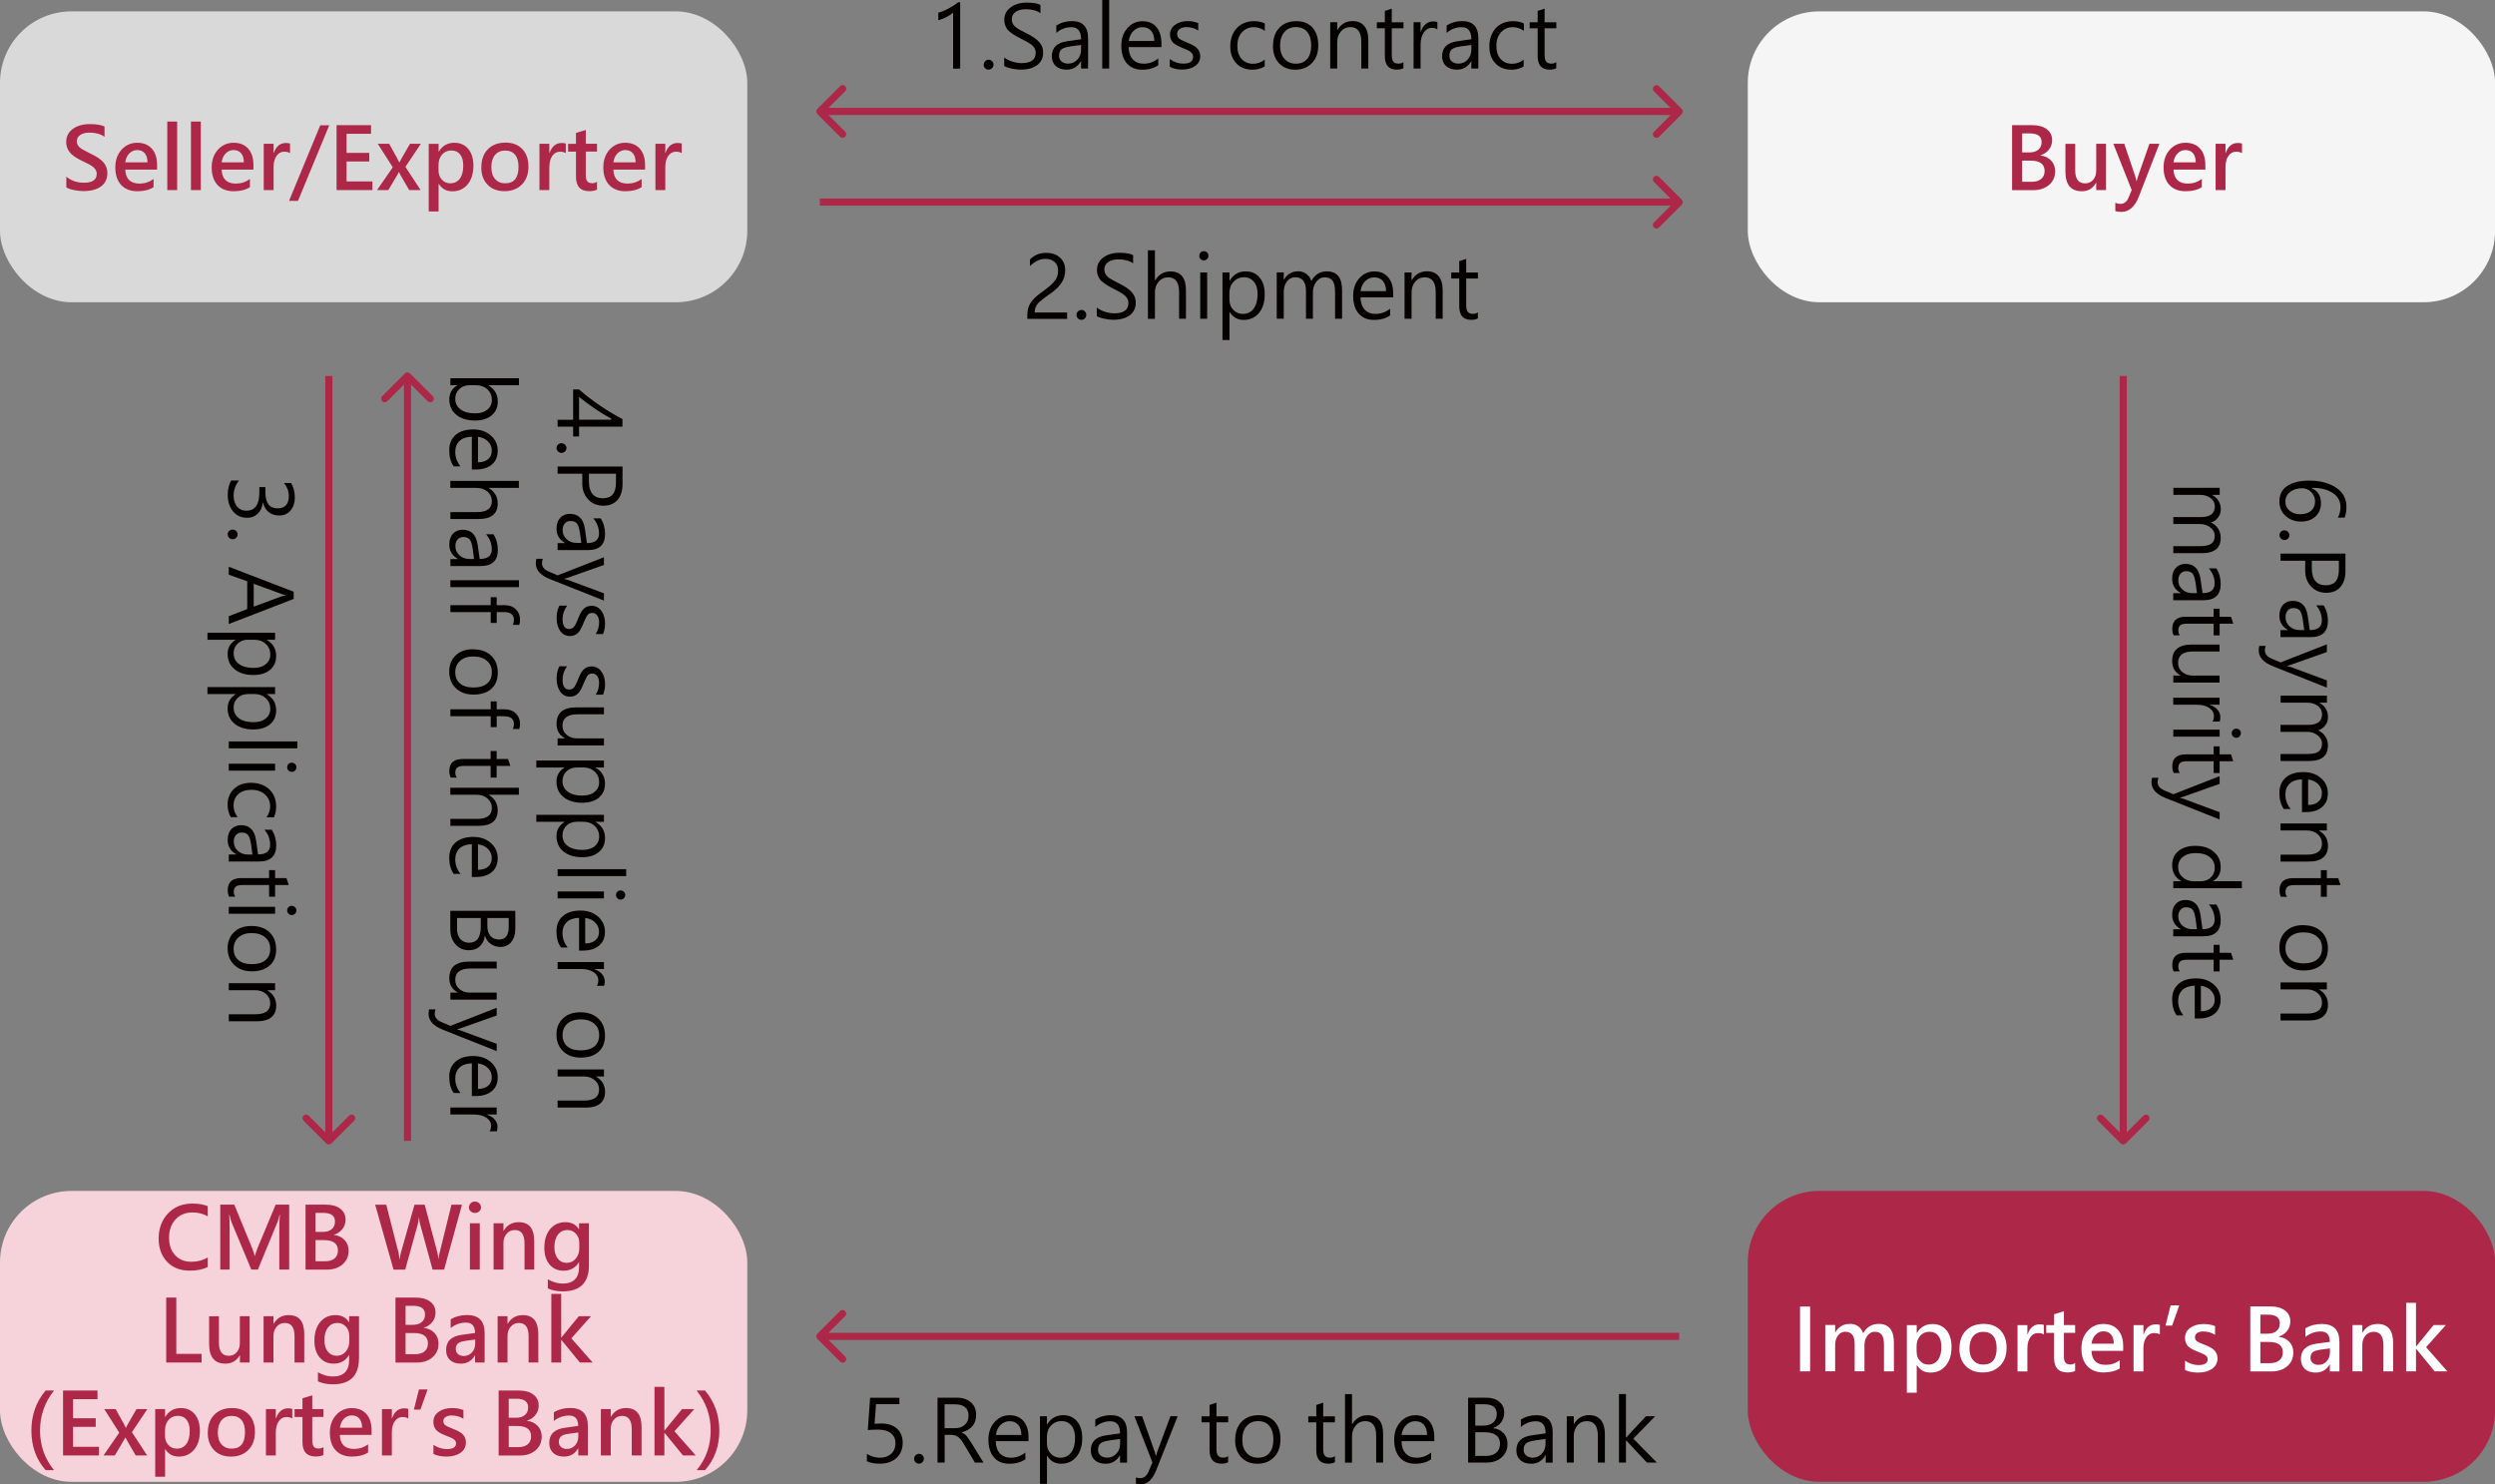
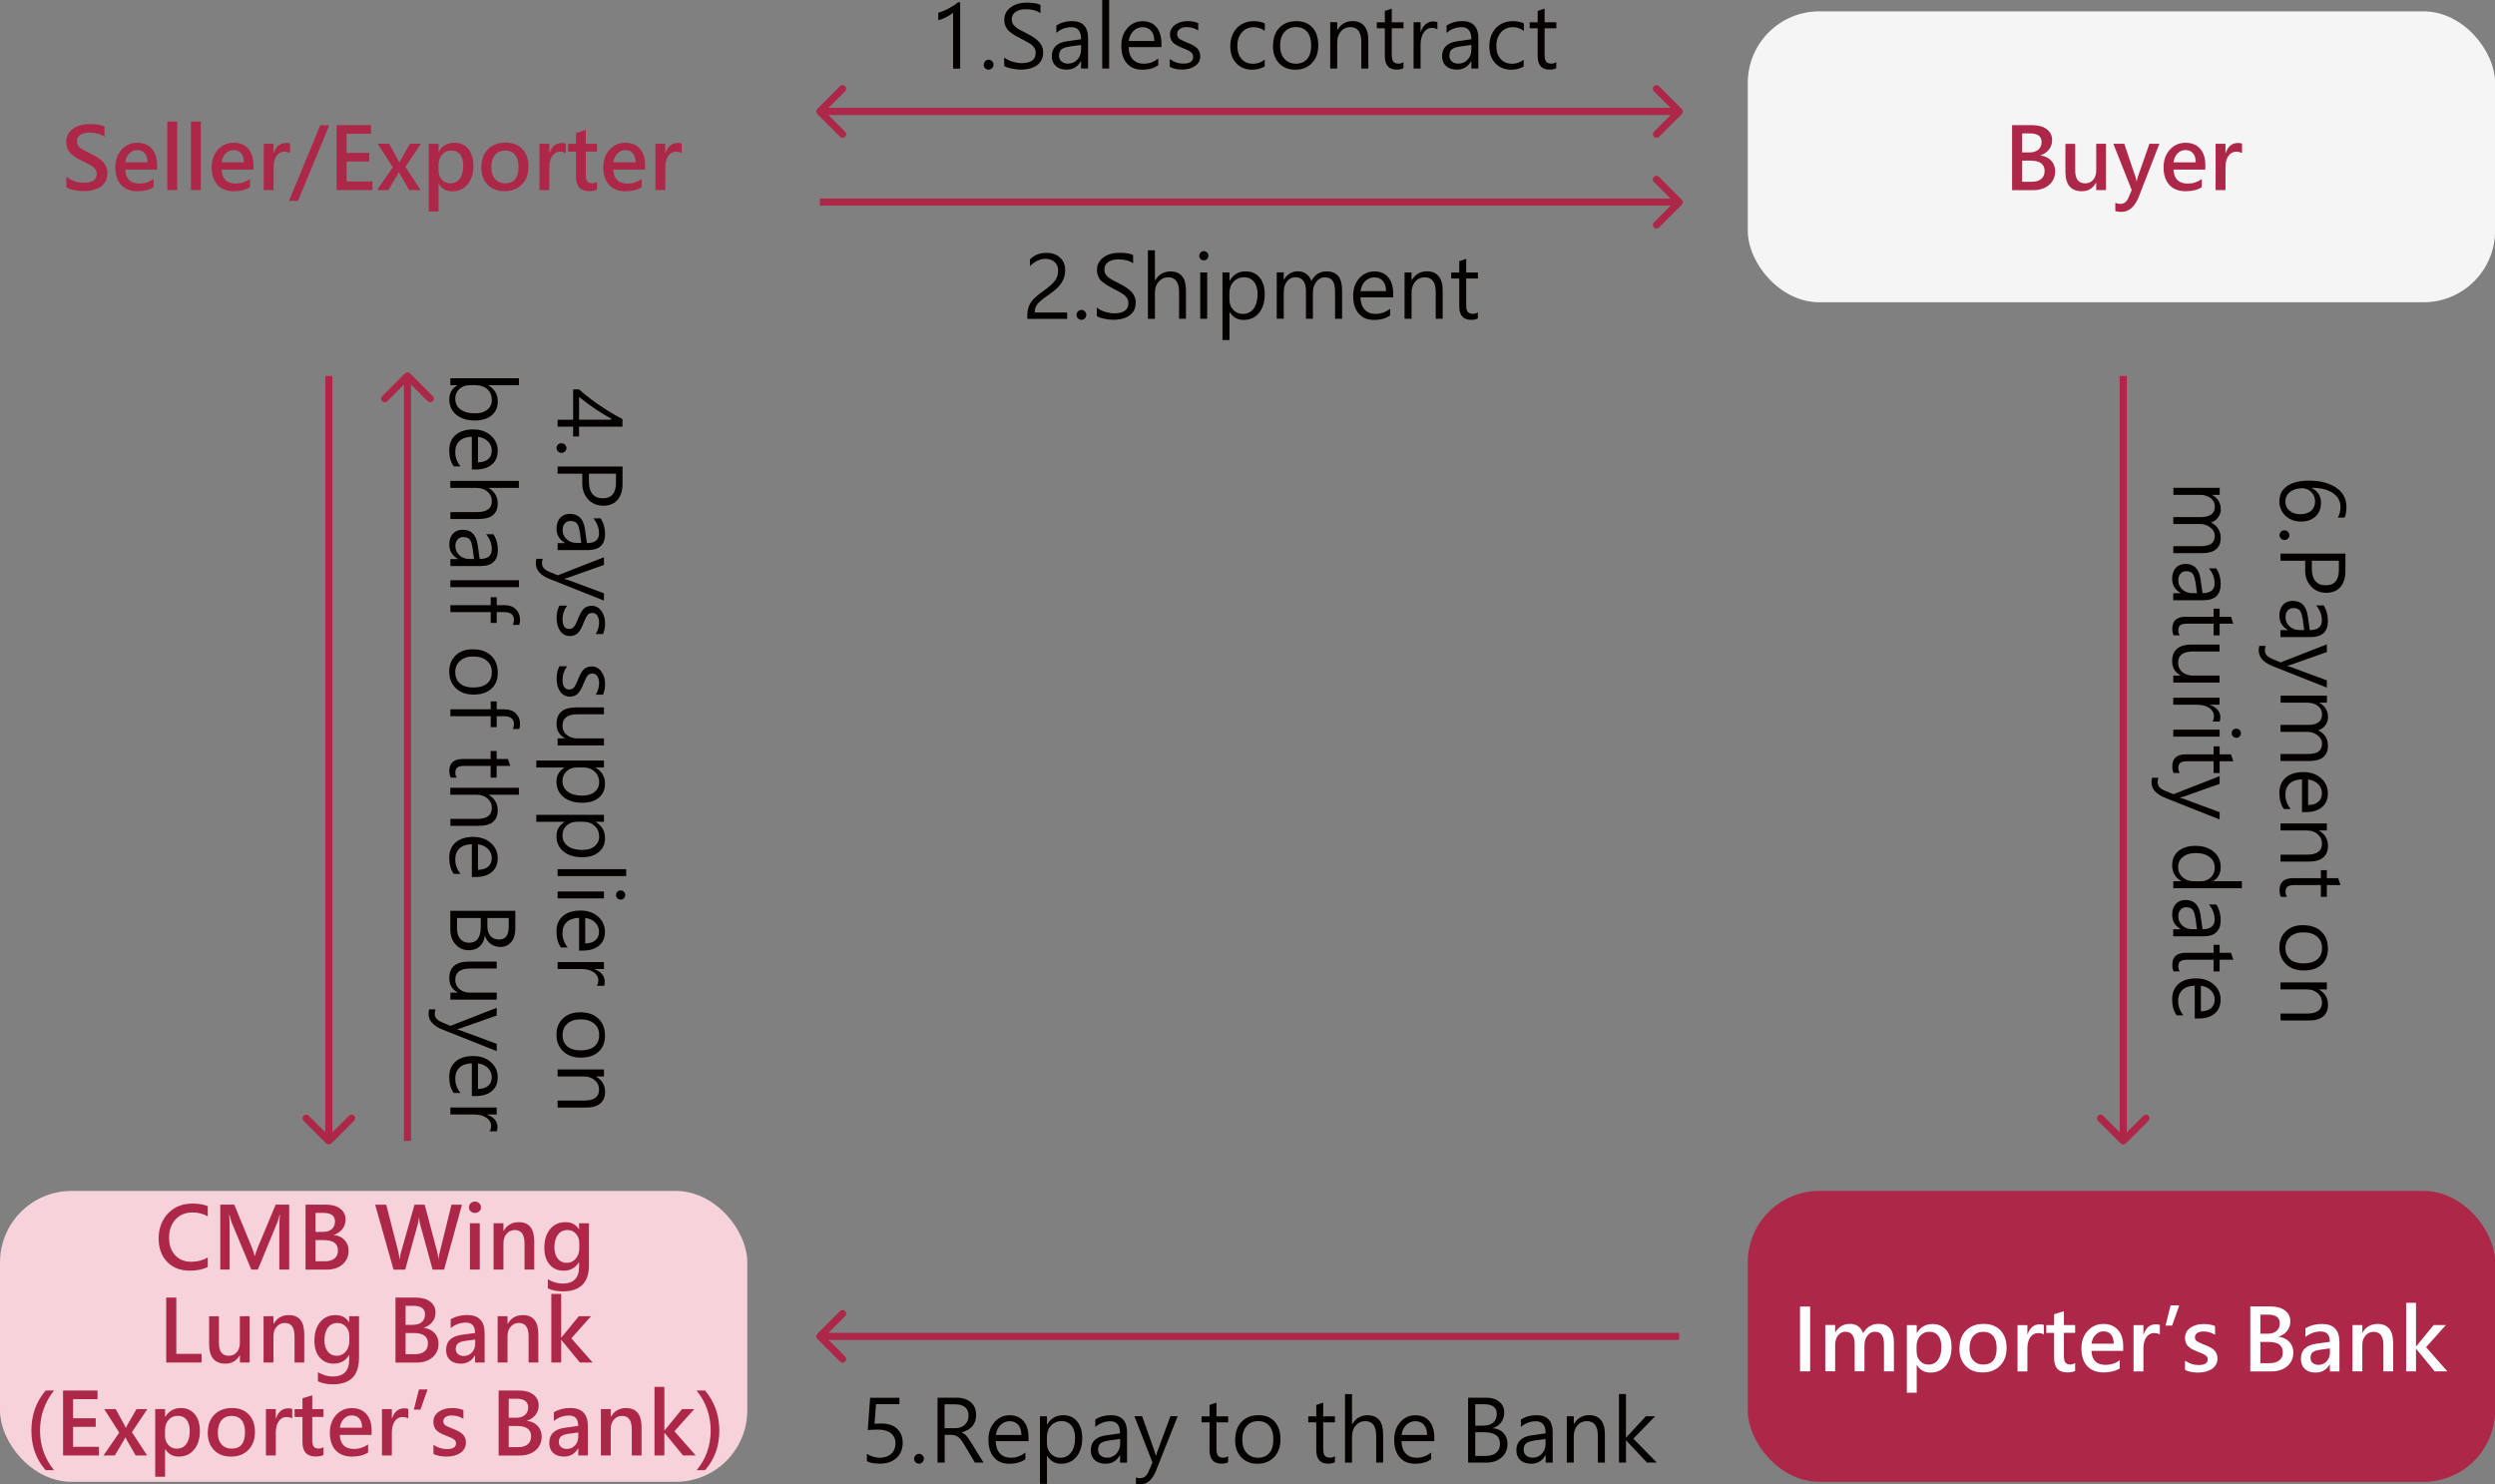
<svg xmlns="http://www.w3.org/2000/svg" id="_圖層_2" data-name="圖層 2" viewBox="0 0 349 207.64">
  <rect x="0" y="0" width="349" height="207.64" fill="#808080" stroke="none" />
  <defs>
    <style>
      .cls-1 {
        fill: #d9d9d9;
      }

      .cls-1, .cls-2, .cls-3, .cls-4, .cls-5, .cls-6 {
        stroke-width: 0px;
      }

      .cls-2 {
        fill: #ad2749;
      }

      .cls-3 {
        fill: #fff;
      }

      .cls-4 {
        fill: #f6d3db;
      }

      .cls-5 {
        fill: #f5f5f5;
      }

      .cls-6 {
        fill: #040000;
      }
    </style>
  </defs>
  <g id="_圖層_1-2" data-name="圖層 1">
    <path class="cls-6" d="M327.03,72.4c.24-.48.36-.97.36-1.48,0-.83-.37-1.49-1.1-1.97-.73-.48-1.7-.72-2.93-.71v.03c.87.42,1.3,1.11,1.3,2.08,0,.79-.26,1.43-.77,1.9-.52.47-1.19.71-2.03.71s-1.58-.27-2.16-.8c-.57-.53-.86-1.21-.86-2.03,0-.94.37-1.67,1.11-2.16.74-.49,1.75-.74,3.03-.74,1.54,0,2.79.32,3.77.97.98.64,1.47,1.55,1.47,2.71,0,.63-.09,1.13-.26,1.5h-.93ZM321.97,68.3c-.64,0-1.18.17-1.63.51-.44.34-.66.79-.66,1.34s.2.97.59,1.29c.39.33.88.49,1.47.49.66,0,1.17-.16,1.54-.48.37-.32.55-.76.55-1.32,0-.51-.18-.95-.54-1.31-.36-.35-.8-.53-1.32-.53ZM319.55,74.18c.19,0,.35.07.49.21.14.14.2.29.2.47s-.07.35-.2.48c-.13.13-.3.2-.49.2s-.35-.07-.49-.21c-.13-.13-.2-.29-.2-.47s.07-.34.19-.47c.13-.14.3-.21.49-.21ZM322.45,78.44h-3.45v-1h9.08v2.45c0,.95-.24,1.69-.71,2.23-.47.54-1.14.8-1.99.8s-1.61-.31-2.16-.94c-.55-.63-.8-1.4-.77-2.33v-1.21ZM327.16,78.44h-3.78v1.14c0,.75.17,1.31.5,1.7.34.4.82.59,1.45.59,1.22,0,1.83-.72,1.83-2.16v-1.28ZM325.02,84.67c.41.64.61,1.36.61,2.19,0,1.5-.8,2.26-2.4,2.26h-4.24v-.98h1.02v-.03c-.78-.45-1.17-1.11-1.17-1.99,0-.64.17-1.15.51-1.52.34-.37.8-.55,1.36-.55,1.2,0,1.9.71,2.1,2.13l.28,1.96c1.12,0,1.69-.45,1.69-1.35,0-.79-.27-1.49-.8-2.11h1.03ZM322.08,86.54c-.07-.55-.21-.94-.4-1.16-.19-.22-.49-.32-.89-.32-.32,0-.59.11-.79.34-.2.24-.3.54-.3.92,0,.52.18.95.56,1.29.37.34.83.52,1.39.52h.66l-.21-1.59ZM325.48,96.19l-7.55-3c-1.32-.52-1.98-1.26-1.98-2.2,0-.24.03-.45.08-.64h.89c-.07.22-.11.42-.11.6,0,.53.32.92.95,1.18l1.25.53,6.47-2.53v1.08l-5.06,1.79c-.07.02-.23.07-.46.13v.04c.08.02.23.06.45.12l5.07,1.88v1.01ZM319,106.45v-.98h3.72c.75,0,1.29-.11,1.6-.35.32-.23.48-.6.48-1.13,0-.44-.21-.82-.62-1.14-.41-.32-.91-.48-1.48-.48h-3.7v-.97h3.86c1.3,0,1.95-.5,1.95-1.51,0-.46-.2-.84-.59-1.15-.4-.3-.9-.45-1.51-.45h-3.7v-.98h6.48v.98h-1.03v.03c.79.45,1.18,1.12,1.18,2,0,.42-.12.8-.38,1.14-.25.34-.57.57-.98.69.9.48,1.35,1.2,1.35,2.16,0,1.43-.88,2.14-2.64,2.14h-3.99ZM322,113.61v-4.59c-.75.02-1.32.22-1.72.59-.4.38-.6.89-.6,1.54,0,.73.24,1.4.73,2.02h-.94c-.42-.57-.63-1.32-.63-2.25s.3-1.62.88-2.14c.59-.52,1.42-.78,2.49-.78.98,0,1.8.28,2.44.84.65.57.97,1.27.97,2.12s-.27,1.48-.82,1.94c-.55.47-1.31.7-2.29.7h-.53ZM322.86,112.6c.61,0,1.08-.15,1.42-.44.34-.29.51-.69.51-1.21,0-.47-.17-.89-.51-1.25-.34-.35-.81-.58-1.42-.67v3.57ZM319,120.53v-.98h3.7c1.4,0,2.1-.51,2.1-1.54,0-.54-.2-.97-.6-1.32-.4-.34-.9-.52-1.5-.52h-3.7v-.98h6.48v.98h-1.08v.03c.83.49,1.24,1.19,1.24,2.13,0,.71-.23,1.25-.69,1.63s-1.12.56-1.99.56h-3.96ZM319.06,125.45c-.14-.24-.2-.55-.2-.94,0-1.11.63-1.67,1.88-1.67h3.9v-1.12h.84v1.12h1.59l.32.97h-1.91v1.64h-.84v-1.64h-3.72c-.44,0-.76.07-.94.22-.19.15-.28.4-.28.75,0,.27.07.49.22.67h-.84ZM322.16,129.42c1.08,0,1.93.29,2.54.88.62.59.93,1.39.93,2.4,0,.95-.3,1.7-.9,2.24-.6.54-1.42.81-2.48.81s-1.85-.29-2.47-.88-.94-1.36-.94-2.33.3-1.69.9-2.27c.6-.57,1.4-.86,2.41-.86ZM322.2,130.42c-.77,0-1.38.2-1.83.6-.46.4-.68.94-.68,1.6s.22,1.21.67,1.58c.45.38,1.07.56,1.88.56s1.46-.19,1.9-.56c.45-.37.67-.89.67-1.58s-.23-1.21-.7-1.6c-.46-.4-1.1-.6-1.9-.6ZM319,142.76v-.98h3.7c1.4,0,2.1-.51,2.1-1.54,0-.53-.2-.97-.6-1.32-.4-.34-.9-.52-1.5-.52h-3.7v-.98h6.48v.98h-1.08v.03c.83.48,1.24,1.19,1.24,2.13,0,.71-.23,1.25-.69,1.63s-1.12.56-1.99.56h-3.96ZM304,77.38v-.98h3.72c.75,0,1.29-.12,1.6-.35.32-.23.48-.6.48-1.13,0-.44-.21-.82-.62-1.14-.41-.32-.91-.48-1.48-.48h-3.7v-.97h3.86c1.3,0,1.95-.5,1.95-1.51,0-.46-.2-.84-.59-1.15-.4-.3-.9-.45-1.51-.45h-3.7v-.98h6.48v.98h-1.03v.03c.79.45,1.18,1.12,1.18,2,0,.42-.12.8-.38,1.14-.25.34-.57.57-.98.69.9.48,1.35,1.2,1.35,2.16,0,1.43-.88,2.14-2.64,2.14h-3.99ZM310.02,79.52c.41.64.61,1.36.61,2.18,0,1.5-.8,2.26-2.4,2.26h-4.24v-.98h1.02v-.04c-.78-.45-1.17-1.11-1.17-1.99,0-.64.17-1.15.51-1.52.34-.37.8-.55,1.36-.55,1.2,0,1.9.71,2.1,2.13l.28,1.96c1.12,0,1.69-.45,1.69-1.35,0-.78-.27-1.49-.8-2.11h1.03ZM307.08,81.38c-.07-.56-.21-.94-.4-1.16-.19-.22-.49-.32-.89-.32-.32,0-.59.12-.79.35-.2.24-.3.54-.3.91,0,.52.18.95.56,1.29.37.34.83.52,1.39.52h.66l-.21-1.59ZM304.06,88.88c-.14-.24-.2-.55-.2-.94,0-1.11.63-1.67,1.88-1.67h3.9v-1.12h.84v1.12h1.59l.32.97h-1.91v1.64h-.84v-1.64h-3.72c-.44,0-.76.07-.94.22-.19.15-.28.4-.28.74,0,.27.07.49.22.67h-.84ZM304,95.48v-.98h1.02v-.02c-.79-.43-1.18-1.09-1.18-2,0-1.55.92-2.32,2.76-2.32h3.87v.97h-3.71c-1.39,0-2.09.53-2.09,1.59,0,.52.19.95.58,1.28.39.33.88.5,1.49.5h3.73v.98h-6.48ZM309.48,100.93c.14-.18.2-.44.2-.78,0-.46-.22-.83-.66-1.13-.43-.29-1-.44-1.71-.44h-3.32v-.98h6.48v.98h-1.34v.03c.46.15.82.38,1.07.68.25.31.38.64.38,1.01,0,.28-.03.49-.09.63h-1.02ZM312.81,101.93c.18,0,.34.06.46.18.13.12.19.28.19.45s-.07.34-.19.46c-.13.13-.28.19-.46.19s-.32-.07-.45-.19c-.13-.12-.19-.28-.19-.46s.06-.34.19-.46c.12-.12.28-.18.46-.18ZM304,102.07h6.48v.97h-6.48v-.97ZM304.06,108.13c-.14-.24-.2-.55-.2-.94,0-1.11.63-1.67,1.88-1.67h3.9v-1.12h.84v1.12h1.59l.32.97h-1.91v1.64h-.84v-1.64h-3.72c-.44,0-.76.07-.94.22-.19.15-.28.4-.28.74,0,.27.07.49.22.67h-.84ZM310.48,114.63l-7.55-3c-1.32-.52-1.98-1.26-1.98-2.2,0-.24.03-.45.08-.64h.89c-.07.22-.11.42-.11.6,0,.53.32.92.95,1.18l1.25.53,6.47-2.53v1.08l-5.06,1.79c-.07.02-.23.07-.46.13v.04c.08.02.23.06.45.12l5.07,1.88v1.01ZM304,124.24v-.97h1.11v-.02c-.84-.48-1.27-1.23-1.27-2.24,0-.82.29-1.47.87-1.96.59-.48,1.38-.73,2.37-.73,1.06,0,1.92.27,2.57.82.65.54.98,1.26.98,2.15s-.35,1.54-1.06,1.96v.02h4.02v.97h-9.59ZM307.9,123.27c.53,0,.98-.18,1.35-.54.37-.36.55-.8.55-1.32,0-.65-.24-1.16-.72-1.53-.48-.37-1.12-.55-1.94-.55-.75,0-1.34.17-1.79.53-.45.35-.67.83-.67,1.43s.21,1.05.63,1.42c.42.38.96.57,1.61.57h.98ZM310.02,126.52c.41.64.61,1.37.61,2.19,0,1.5-.8,2.26-2.4,2.26h-4.24v-.98h1.02v-.04c-.78-.45-1.17-1.11-1.17-1.99,0-.64.17-1.15.51-1.52.34-.37.8-.55,1.36-.55,1.2,0,1.9.71,2.1,2.13l.28,1.96c1.12,0,1.69-.45,1.69-1.35,0-.79-.27-1.49-.8-2.11h1.03ZM307.08,128.39c-.07-.55-.21-.94-.4-1.16-.19-.21-.49-.32-.89-.32-.32,0-.59.12-.79.35-.2.24-.3.54-.3.91,0,.52.18.95.56,1.29.37.34.83.52,1.39.52h.66l-.21-1.59ZM304.06,135.89c-.14-.24-.2-.55-.2-.94,0-1.11.63-1.67,1.88-1.67h3.9v-1.12h.84v1.12h1.59l.32.97h-1.91v1.64h-.84v-1.64h-3.72c-.44,0-.76.07-.94.22-.19.15-.28.4-.28.74,0,.27.07.49.22.67h-.84ZM307,142.47v-4.59c-.75.02-1.32.22-1.72.59-.4.38-.6.89-.6,1.54,0,.73.24,1.4.73,2.02h-.94c-.42-.57-.63-1.32-.63-2.25s.3-1.61.88-2.14c.59-.52,1.42-.78,2.49-.78.98,0,1.8.28,2.44.84.65.57.97,1.27.97,2.12s-.27,1.48-.82,1.95c-.55.47-1.31.7-2.29.7h-.53ZM307.86,141.46c.61,0,1.08-.15,1.42-.44.34-.29.51-.69.51-1.21,0-.47-.17-.89-.51-1.25-.34-.36-.81-.58-1.42-.67v3.57Z" />
    <path class="cls-2" d="M297.35,159.95c-.2.19-.51.19-.71,0l-3.18-3.18c-.19-.2-.19-.51,0-.71.2-.2.51-.2.71,0l2.83,2.83,2.83-2.83c.2-.2.51-.2.71,0,.19.2.19.51,0,.71l-3.18,3.18ZM296.5,159.59V52.59h1v107h-1Z" />
    <path class="cls-6" d="M148.01,37.87c0-.52-.16-.93-.49-1.22-.32-.29-.76-.44-1.31-.44-.39,0-.77.09-1.14.28-.37.19-.7.43-1,.73v-.93c.29-.29.62-.52.99-.68.36-.16.79-.24,1.28-.24.81,0,1.45.22,1.93.66.48.43.73,1.02.73,1.76,0,.64-.16,1.21-.48,1.72-.31.5-.82,1.01-1.52,1.51-.77.53-1.29.92-1.55,1.16-.26.24-.44.48-.55.71-.1.23-.16.5-.16.82h4.53v.9h-5.57v-.39c0-.54.07-.99.21-1.36.14-.37.38-.72.71-1.07.34-.35.84-.75,1.5-1.22.71-.51,1.2-.96,1.47-1.34.28-.39.42-.83.42-1.34ZM150.58,44.05c0-.19.07-.35.21-.49.14-.14.29-.21.48-.21s.35.07.48.21c.13.13.2.29.2.49s-.07.35-.2.49c-.13.13-.29.2-.47.2s-.34-.06-.48-.19c-.14-.13-.21-.3-.21-.49ZM153.43,43.02c.25.23.62.42,1.1.58.48.15.92.23,1.33.23,1.32,0,1.98-.48,1.98-1.44,0-.27-.07-.51-.21-.72-.14-.21-.32-.39-.56-.55-.23-.16-.69-.41-1.37-.76-.98-.5-1.61-.94-1.87-1.32-.26-.38-.39-.8-.39-1.27,0-.73.3-1.31.89-1.75.59-.44,1.34-.66,2.24-.66s1.55.11,1.93.32v1.15c-.53-.37-1.22-.55-2.06-.55-.57,0-1.04.12-1.41.37-.36.24-.55.58-.55,1.03,0,.27.06.51.19.71.13.2.3.37.52.52.22.15.64.38,1.28.7.89.44,1.51.87,1.87,1.29.36.42.53.89.53,1.41,0,.77-.28,1.37-.84,1.79-.56.42-1.35.63-2.36.63-.31,0-.71-.05-1.21-.15-.49-.1-.84-.22-1.04-.37v-1.2ZM165.9,44.59h-.97v-3.74c0-1.38-.51-2.06-1.54-2.06-.52,0-.95.2-1.31.6-.35.4-.53.91-.53,1.54v3.67h-.98v-9.59h.98v4.2h.03c.5-.82,1.21-1.24,2.13-1.24,1.46,0,2.18.88,2.18,2.64v3.99ZM167.76,35.78c0-.18.06-.34.18-.46.12-.13.28-.19.45-.19s.34.06.46.19c.13.13.19.28.19.46s-.07.32-.19.45c-.12.13-.28.19-.46.19s-.34-.06-.46-.19c-.12-.12-.18-.28-.18-.46ZM167.89,44.59v-6.48h.97v6.48h-.97ZM171.98,43.64v3.93h-.98v-9.46h.98v1.15h.03c.51-.87,1.26-1.3,2.24-1.3.82,0,1.47.29,1.95.87.48.57.71,1.35.71,2.34,0,1.08-.27,1.95-.8,2.6-.53.65-1.25.98-2.16.98-.84,0-1.49-.37-1.95-1.1h-.03ZM171.98,41.97c0,.54.18,1,.54,1.38.36.38.81.56,1.34.56.64,0,1.14-.25,1.5-.74.37-.49.55-1.17.55-2.04,0-.73-.17-1.3-.52-1.72-.34-.42-.8-.63-1.37-.63s-1.08.21-1.47.63c-.39.42-.58.95-.58,1.61v.94ZM187.73,44.59h-.98v-3.72c0-.75-.11-1.29-.35-1.61-.23-.32-.6-.47-1.13-.47-.44,0-.82.21-1.14.62-.32.41-.48.91-.48,1.48v3.7h-.97v-3.86c0-1.3-.5-1.95-1.51-1.95-.46,0-.84.2-1.15.59-.3.39-.45.9-.45,1.51v3.7h-.98v-6.48h.98v1.03h.03c.45-.79,1.12-1.18,2-1.18.42,0,.8.12,1.14.38.34.25.57.57.69.98.48-.9,1.2-1.35,2.16-1.35,1.43,0,2.14.88,2.14,2.64v3.99ZM194.89,41.59h-4.59c.02.75.22,1.32.59,1.72s.89.6,1.54.6c.73,0,1.4-.24,2.02-.73v.94c-.57.42-1.32.63-2.25.63s-1.62-.29-2.14-.88c-.52-.59-.78-1.42-.78-2.49,0-.98.28-1.8.84-2.44.57-.64,1.27-.97,2.12-.97s1.48.27,1.94.82c.47.55.7,1.31.7,2.29v.53ZM193.88,40.73c0-.61-.15-1.08-.44-1.42-.29-.34-.69-.51-1.21-.51-.47,0-.89.17-1.25.51-.36.34-.58.81-.67,1.42h3.57ZM201.81,44.59h-.98v-3.7c0-1.4-.51-2.1-1.54-2.1-.54,0-.98.2-1.32.6-.34.4-.52.9-.52,1.5v3.7h-.98v-6.48h.98v1.08h.03c.49-.82,1.19-1.24,2.13-1.24.71,0,1.25.23,1.63.69.38.46.56,1.12.56,1.99v3.96ZM206.73,44.53c-.24.14-.55.21-.94.21-1.11,0-1.67-.63-1.67-1.88v-3.9h-1.12v-.84h1.12v-1.59l.97-.32v1.91h1.64v.84h-1.64v3.72c0,.44.07.76.22.94.15.19.4.28.74.28.27,0,.49-.07.67-.22v.84Z" />
    <path class="cls-6" d="M133.32,9.59V1.76c-.17.18-.47.38-.89.6-.41.22-.81.38-1.18.47v-1.05c.46-.13.97-.34,1.51-.63.54-.29.96-.57,1.27-.83h.28v9.28h-.98ZM137.61,9.05c0-.19.07-.35.2-.49.14-.14.3-.21.48-.21s.35.07.48.21c.13.13.2.29.2.49s-.07.35-.21.49c-.13.13-.29.2-.48.2s-.34-.06-.48-.19c-.14-.13-.2-.3-.2-.49ZM140.46,8.02c.25.23.62.42,1.1.58.48.15.92.23,1.33.23,1.32,0,1.98-.48,1.98-1.44,0-.27-.07-.51-.2-.72-.14-.21-.32-.39-.56-.54-.23-.16-.69-.41-1.37-.76-.99-.5-1.61-.94-1.87-1.32-.26-.38-.39-.8-.39-1.27,0-.73.3-1.31.89-1.75.59-.44,1.34-.66,2.24-.66s1.55.11,1.93.32v1.15c-.53-.37-1.22-.55-2.06-.55-.57,0-1.04.12-1.41.37-.36.24-.54.58-.54,1.03,0,.27.06.51.19.71.13.2.3.37.52.52.22.15.64.38,1.28.7.89.44,1.51.87,1.87,1.29.36.42.53.89.53,1.41,0,.77-.28,1.37-.84,1.79-.56.42-1.35.63-2.36.63-.31,0-.71-.05-1.21-.15-.49-.1-.84-.22-1.04-.37v-1.2ZM147.76,3.57c.64-.41,1.37-.62,2.18-.62,1.5,0,2.26.8,2.26,2.4v4.24h-.98v-1.02h-.03c-.45.78-1.11,1.17-1.99,1.17-.64,0-1.15-.17-1.52-.51-.37-.34-.55-.8-.55-1.36,0-1.2.71-1.9,2.13-2.1l1.96-.28c0-1.12-.45-1.69-1.35-1.69-.79,0-1.49.27-2.11.8v-1.03ZM149.62,6.52c-.55.07-.94.21-1.16.4-.21.19-.32.49-.32.89,0,.32.11.59.35.79.24.2.54.3.91.3.52,0,.95-.19,1.3-.56.34-.37.52-.83.52-1.39v-.66l-1.59.21ZM154.18,9.59V0h.97v9.59h-.97ZM162.46,6.59h-4.59c.02.75.22,1.32.59,1.72s.89.6,1.54.6c.73,0,1.4-.24,2.02-.73v.94c-.57.42-1.32.63-2.25.63s-1.61-.29-2.14-.88c-.52-.59-.78-1.42-.78-2.49,0-.98.28-1.8.84-2.44.57-.64,1.27-.97,2.12-.97s1.48.27,1.95.82c.46.55.7,1.31.7,2.29v.53ZM161.46,5.73c0-.61-.15-1.08-.44-1.42-.29-.34-.69-.51-1.21-.51-.47,0-.89.17-1.25.51-.36.34-.58.81-.67,1.42h3.57ZM163.65,8.27c.57.42,1.19.63,1.86.63.92,0,1.38-.31,1.38-.93,0-.27-.1-.5-.3-.67-.2-.17-.59-.37-1.18-.59-.7-.28-1.17-.56-1.4-.84-.23-.28-.35-.63-.35-1.05,0-.55.24-1,.71-1.35.48-.34,1.06-.52,1.75-.52.55,0,1.05.1,1.49.29v1.02c-.48-.31-1.03-.47-1.65-.47-.38,0-.7.09-.94.26-.24.17-.36.4-.36.68s.08.5.25.64c.17.15.54.34,1.12.58.74.28,1.23.57,1.48.86.25.29.38.64.38,1.05,0,.58-.24,1.04-.72,1.37-.47.33-1.08.5-1.82.5-.67,0-1.24-.13-1.72-.39v-1.08ZM176.92,9.29c-.5.3-1.09.46-1.76.46-.92,0-1.66-.3-2.23-.9-.56-.6-.84-1.38-.84-2.34,0-1.07.31-1.93.91-2.58.61-.64,1.42-.97,2.43-.97.56,0,1.06.11,1.49.32v1.03c-.48-.34-1-.51-1.55-.51-.66,0-1.21.24-1.65.72-.43.48-.64,1.11-.64,1.9s.2,1.38.6,1.83c.4.45.94.67,1.62.67.57,0,1.11-.19,1.61-.57v.94ZM178.07,6.43c0-1.08.29-1.93.88-2.54.59-.62,1.39-.93,2.4-.93.95,0,1.7.3,2.24.9.54.6.81,1.42.81,2.48s-.29,1.85-.88,2.47c-.58.62-1.36.94-2.33.94s-1.69-.3-2.27-.9c-.57-.6-.86-1.4-.86-2.41ZM179.06,6.39c0,.77.2,1.38.6,1.83.4.46.94.69,1.61.69s1.2-.22,1.58-.67c.38-.45.56-1.07.56-1.88s-.19-1.46-.56-1.9c-.37-.45-.9-.67-1.58-.67s-1.21.23-1.61.7c-.4.46-.6,1.1-.6,1.9ZM191.4,9.59h-.98v-3.7c0-1.4-.51-2.1-1.53-2.1-.54,0-.98.2-1.32.6-.34.4-.52.9-.52,1.5v3.7h-.98V3.11h.98v1.08h.03c.48-.82,1.19-1.24,2.13-1.24.71,0,1.25.23,1.63.69.38.46.56,1.12.56,1.99v3.96ZM196.32,9.53c-.24.14-.55.21-.94.21-1.11,0-1.67-.63-1.67-1.88v-3.9h-1.12v-.84h1.12v-1.59l.97-.32v1.91h1.64v.84h-1.64v3.72c0,.44.07.76.22.94.15.19.4.28.74.28.27,0,.5-.07.67-.22v.84ZM201.06,4.11c-.18-.14-.44-.21-.78-.21-.46,0-.83.22-1.13.66-.29.43-.44,1-.44,1.71v3.32h-.98V3.11h.98v1.34h.03c.15-.46.38-.82.68-1.07.31-.25.64-.38,1.01-.38.28,0,.49.03.63.09v1.03ZM202.35,3.57c.64-.41,1.36-.62,2.18-.62,1.5,0,2.26.8,2.26,2.4v4.24h-.98v-1.02h-.03c-.45.78-1.11,1.17-1.99,1.17-.64,0-1.15-.17-1.52-.51-.37-.34-.55-.8-.55-1.36,0-1.2.71-1.9,2.13-2.1l1.96-.28c0-1.12-.45-1.69-1.35-1.69-.79,0-1.49.27-2.11.8v-1.03ZM204.22,6.52c-.56.07-.94.21-1.16.4-.21.19-.32.49-.32.89,0,.32.11.59.35.79.23.2.54.3.91.3.52,0,.95-.19,1.29-.56.34-.37.52-.83.52-1.39v-.66l-1.59.21ZM213.16,9.29c-.5.3-1.09.46-1.76.46-.92,0-1.66-.3-2.23-.9-.56-.6-.84-1.38-.84-2.34,0-1.07.31-1.93.91-2.58s1.42-.97,2.43-.97c.56,0,1.06.11,1.49.32v1.03c-.49-.34-1-.51-1.55-.51-.66,0-1.21.24-1.65.72-.43.48-.65,1.11-.65,1.9s.2,1.38.6,1.83c.4.45.94.67,1.62.67.57,0,1.11-.19,1.6-.57v.94ZM217.7,9.53c-.24.14-.55.21-.94.21-1.11,0-1.67-.63-1.67-1.88v-3.9h-1.12v-.84h1.12v-1.59l.97-.32v1.91h1.64v.84h-1.64v3.72c0,.44.07.76.22.94.15.19.4.28.74.28.27,0,.5-.07.67-.22v.84Z" />
-     <path class="cls-6" d="M33.42,67.23c-.49.62-.74,1.32-.74,2.1,0,.62.16,1.13.47,1.52.32.39.75.59,1.31.59,1.21,0,1.82-.85,1.82-2.56v-.75h.84v.71c0,1.52.57,2.27,1.7,2.27,1.05,0,1.58-.58,1.58-1.73,0-.64-.22-1.24-.66-1.81h.98c.35.58.52,1.26.52,2.05,0,.72-.2,1.31-.59,1.78-.39.47-.92.71-1.57.71-1.19,0-1.96-.61-2.31-1.82h-.02c-.05.64-.28,1.16-.68,1.55-.4.39-.89.59-1.49.59-.83,0-1.49-.3-1.98-.9-.49-.59-.74-1.35-.74-2.28,0-.85.16-1.53.49-2.04h1.08ZM32.54,74.07c.19,0,.35.07.49.21.14.14.21.29.21.47s-.07.35-.21.48c-.13.13-.29.2-.49.2s-.35-.07-.49-.2c-.13-.13-.2-.29-.2-.47s.06-.34.19-.47c.13-.14.3-.21.49-.21ZM32,87.3v-1.11l2.58-.99v-3.89l-2.58-.92v-1.11l9.08,3.49v1.01l-9.08,3.51ZM35.49,84.86l3.92-1.45c.11-.04.31-.08.6-.13v-.03c-.27-.04-.46-.09-.6-.15l-3.92-1.44v3.2ZM32.95,89.49h-3.93v-.98h9.46v.98h-1.15v.03c.87.51,1.3,1.26,1.3,2.24,0,.82-.29,1.47-.87,1.95-.57.48-1.35.71-2.34.71-1.08,0-1.95-.27-2.6-.8-.65-.53-.98-1.25-.98-2.16,0-.84.37-1.49,1.1-1.94v-.03ZM34.62,89.49c-.54,0-1,.18-1.38.55-.38.36-.56.81-.56,1.34,0,.64.25,1.14.74,1.5.49.37,1.17.55,2.04.55.73,0,1.3-.17,1.72-.52.42-.34.63-.8.63-1.37s-.21-1.08-.63-1.47c-.42-.39-.95-.58-1.61-.58h-.94ZM32.95,97.09h-3.93v-.98h9.46v.98h-1.15v.03c.87.51,1.3,1.26,1.3,2.25,0,.82-.29,1.47-.87,1.95-.57.48-1.35.72-2.34.72-1.08,0-1.95-.27-2.6-.8-.65-.53-.98-1.25-.98-2.16,0-.84.37-1.49,1.1-1.95v-.03ZM34.62,97.09c-.54,0-1,.18-1.38.54-.38.36-.56.81-.56,1.34,0,.64.25,1.14.74,1.5.49.37,1.17.55,2.04.55.73,0,1.3-.17,1.72-.52.42-.34.63-.8.63-1.37s-.21-1.08-.63-1.47c-.42-.39-.95-.58-1.61-.58h-.94ZM32,103.71h9.59v.97h-9.59v-.97ZM40.81,106.69c.18,0,.34.06.46.18.13.12.19.28.19.45,0,.18-.06.34-.19.46-.13.13-.28.19-.46.19s-.32-.07-.45-.19c-.13-.12-.19-.28-.19-.46s.06-.34.19-.46c.12-.12.28-.17.46-.17ZM32,106.83h6.48v.97h-6.48v-.97ZM32.3,114.33c-.3-.5-.46-1.09-.46-1.76,0-.92.3-1.66.9-2.23.6-.56,1.38-.84,2.34-.84,1.07,0,1.93.3,2.58.91.64.61.97,1.42.97,2.43,0,.56-.11,1.06-.32,1.49h-1.03c.34-.48.51-1,.51-1.55,0-.66-.24-1.21-.72-1.65-.48-.43-1.11-.65-1.9-.65s-1.38.2-1.83.6c-.45.4-.67.94-.67,1.62,0,.57.19,1.11.57,1.6h-.94ZM38.02,116.07c.41.64.62,1.36.62,2.18,0,1.5-.8,2.26-2.4,2.26h-4.24v-.98h1.02v-.04c-.78-.45-1.17-1.11-1.17-1.99,0-.64.17-1.15.51-1.52.34-.37.8-.55,1.36-.55,1.2,0,1.9.71,2.1,2.13l.28,1.96c1.12,0,1.69-.45,1.69-1.35,0-.79-.27-1.49-.8-2.11h1.03ZM35.08,117.94c-.07-.55-.21-.94-.4-1.16-.19-.22-.49-.32-.89-.32-.32,0-.59.12-.79.35-.2.23-.3.54-.3.91,0,.52.19.95.56,1.29.37.34.83.52,1.39.52h.66l-.21-1.59ZM32.06,125.44c-.14-.24-.2-.55-.2-.94,0-1.11.63-1.67,1.88-1.67h3.9v-1.12h.84v1.12h1.59l.32.97h-1.91v1.64h-.84v-1.64h-3.72c-.44,0-.76.07-.94.22-.19.15-.28.4-.28.74,0,.27.07.49.22.67h-.84ZM40.81,126.72c.18,0,.34.06.46.18.13.12.19.27.19.45s-.06.34-.19.46c-.13.13-.28.19-.46.19s-.32-.06-.45-.19c-.13-.12-.19-.28-.19-.46s.06-.34.19-.46c.12-.12.28-.18.46-.18ZM32,126.85h6.48v.97h-6.48v-.97ZM35.16,129.53c1.08,0,1.93.29,2.54.88.62.59.93,1.39.93,2.4,0,.95-.3,1.7-.9,2.24-.6.54-1.42.82-2.48.82s-1.85-.29-2.47-.88c-.62-.59-.94-1.36-.94-2.33s.3-1.69.9-2.27c.6-.57,1.4-.86,2.41-.86ZM35.2,130.52c-.77,0-1.38.2-1.83.6-.46.4-.69.94-.69,1.61s.22,1.21.67,1.58c.45.38,1.07.56,1.88.56s1.46-.18,1.9-.56c.45-.37.67-.89.67-1.58s-.23-1.21-.7-1.61c-.46-.4-1.1-.6-1.9-.6ZM32,142.86v-.98h3.7c1.4,0,2.1-.51,2.1-1.54,0-.54-.2-.97-.6-1.32-.4-.34-.9-.51-1.5-.51h-3.7v-.98h6.48v.98h-1.08v.03c.82.49,1.24,1.19,1.24,2.13,0,.71-.23,1.25-.69,1.63-.46.38-1.12.56-1.99.56h-3.96Z" />
    <path class="cls-6" d="M81,58.71h4.49l.03-.13c-1.54-.84-3.05-1.86-4.52-3.06v3.19ZM87.08,59.68h-6.08v1.37h-.83v-1.37h-2.17v-.96h2.17v-4.25h.82c.91.8,1.91,1.57,2.99,2.3,1.09.73,2.12,1.35,3.09,1.85v1.07ZM78.54,62c.19,0,.35.07.49.2.14.14.21.3.21.47s-.07.35-.21.48c-.13.13-.29.2-.49.2s-.35-.07-.49-.21c-.13-.13-.2-.29-.2-.47s.07-.34.19-.47c.13-.14.3-.2.49-.2ZM81.44,66.26h-3.44v-1h9.08v2.45c0,.95-.24,1.69-.71,2.23-.47.54-1.14.8-1.99.8s-1.61-.31-2.16-.94c-.55-.63-.81-1.4-.77-2.33v-1.21ZM86.16,66.26h-3.78v1.14c0,.75.17,1.31.5,1.71.34.39.82.59,1.45.59,1.22,0,1.83-.72,1.83-2.16v-1.28ZM84.02,72.5c.41.64.62,1.37.62,2.19,0,1.5-.8,2.26-2.4,2.26h-4.24v-.98h1.02v-.03c-.78-.45-1.17-1.11-1.17-1.99,0-.64.17-1.15.51-1.52.34-.37.8-.55,1.36-.55,1.2,0,1.9.71,2.1,2.13l.28,1.96c1.12,0,1.69-.45,1.69-1.35,0-.79-.27-1.49-.8-2.11h1.03ZM81.08,74.36c-.07-.55-.21-.94-.4-1.16-.19-.21-.49-.32-.89-.32-.32,0-.59.11-.79.35-.2.23-.3.54-.3.91,0,.52.19.95.56,1.29.37.34.83.51,1.39.51h.66l-.21-1.59ZM84.48,84.01l-7.55-3c-1.32-.52-1.98-1.26-1.98-2.2,0-.24.03-.45.08-.64h.89c-.07.22-.11.42-.11.6,0,.53.32.92.95,1.18l1.25.53,6.47-2.53v1.08l-5.06,1.79c-.07.02-.23.07-.46.13v.04c.08.02.23.06.45.12l5.07,1.88v1.01ZM79.32,84.74c-.42.57-.63,1.19-.63,1.86,0,.92.31,1.38.93,1.38.27,0,.5-.1.67-.31.17-.2.37-.59.59-1.18.28-.7.56-1.17.84-1.4.28-.23.63-.35,1.05-.35.55,0,1,.24,1.35.71.34.48.52,1.06.52,1.75,0,.56-.1,1.05-.29,1.49h-1.02c.31-.48.47-1.03.47-1.65,0-.38-.09-.69-.26-.94-.17-.24-.4-.36-.68-.36s-.5.08-.64.25c-.15.17-.34.54-.58,1.12-.28.74-.57,1.23-.86,1.48-.29.25-.64.38-1.05.38-.58,0-1.04-.24-1.37-.71-.33-.47-.5-1.08-.5-1.82,0-.67.13-1.24.39-1.72h1.08ZM79.32,93.21c-.42.57-.63,1.19-.63,1.86,0,.92.31,1.38.93,1.38.27,0,.5-.1.67-.3.17-.2.37-.59.59-1.18.28-.7.56-1.17.84-1.4.28-.23.63-.35,1.05-.35.55,0,1,.24,1.35.71.34.48.52,1.06.52,1.75,0,.56-.1,1.05-.29,1.49h-1.02c.31-.48.47-1.03.47-1.65,0-.38-.09-.7-.26-.94-.17-.24-.4-.36-.68-.36s-.5.08-.64.25c-.15.17-.34.54-.58,1.12-.28.74-.57,1.23-.86,1.48-.29.25-.64.38-1.05.38-.58,0-1.04-.24-1.37-.71-.33-.47-.5-1.08-.5-1.82,0-.67.13-1.24.39-1.72h1.08ZM78,104.27v-.98h1.03v-.02c-.79-.43-1.18-1.09-1.18-2,0-1.55.92-2.32,2.76-2.32h3.87v.97h-3.71c-1.39,0-2.09.53-2.09,1.59,0,.52.19.95.58,1.28.39.33.88.5,1.49.5h3.73v.98h-6.48ZM78.95,107.36h-3.93v-.98h9.46v.98h-1.15v.03c.87.51,1.3,1.26,1.3,2.24,0,.82-.29,1.47-.87,1.95-.57.48-1.35.71-2.34.71-1.08,0-1.95-.27-2.6-.8-.65-.53-.98-1.25-.98-2.16,0-.84.37-1.49,1.1-1.95v-.03ZM80.62,107.36c-.54,0-1,.18-1.38.54-.38.36-.56.81-.56,1.34,0,.64.25,1.14.74,1.5.49.37,1.17.55,2.04.55.73,0,1.3-.17,1.72-.52.42-.34.63-.8.63-1.37s-.21-1.08-.63-1.47c-.42-.39-.95-.58-1.61-.58h-.94ZM78.95,114.96h-3.93v-.98h9.46v.98h-1.15v.03c.87.51,1.3,1.26,1.3,2.25,0,.82-.29,1.47-.87,1.95-.57.48-1.35.72-2.34.72-1.08,0-1.95-.27-2.6-.8-.65-.53-.98-1.25-.98-2.16,0-.84.37-1.49,1.1-1.95v-.03ZM80.62,114.96c-.54,0-1,.18-1.38.54-.38.36-.56.81-.56,1.34,0,.64.25,1.14.74,1.5.49.37,1.17.55,2.04.55.73,0,1.3-.17,1.72-.52.42-.34.63-.8.63-1.37s-.21-1.08-.63-1.47c-.42-.39-.95-.58-1.61-.58h-.94ZM78,121.58h9.59v.97h-9.59v-.97ZM86.81,124.56c.18,0,.34.06.46.18.13.12.19.28.19.45s-.07.34-.19.46c-.13.13-.28.19-.46.19s-.32-.06-.45-.19c-.13-.12-.19-.28-.19-.46s.06-.34.19-.46c.12-.12.28-.18.46-.18ZM78,124.7h6.48v.97h-6.48v-.97ZM81,132.98v-4.59c-.75.02-1.32.22-1.72.59-.4.38-.6.89-.6,1.54,0,.73.24,1.4.73,2.02h-.94c-.42-.57-.63-1.32-.63-2.25s.29-1.62.88-2.14c.59-.52,1.42-.78,2.49-.78.98,0,1.8.28,2.44.84.64.57.97,1.27.97,2.12s-.27,1.48-.82,1.94c-.55.46-1.31.7-2.28.7h-.53ZM81.86,131.97c.61,0,1.08-.15,1.42-.44.34-.29.51-.69.51-1.21,0-.47-.17-.89-.51-1.25-.34-.36-.81-.58-1.42-.67v3.57ZM83.48,137.9c.14-.18.21-.44.21-.78,0-.46-.22-.83-.66-1.13-.43-.29-1-.44-1.71-.44h-3.32v-.98h6.48v.98h-1.34v.03c.46.15.82.38,1.07.68.25.3.38.64.38,1.01,0,.28-.03.49-.09.63h-1.03ZM81.16,141.6c1.08,0,1.93.29,2.54.88.62.59.93,1.39.93,2.4,0,.95-.3,1.7-.9,2.24-.6.54-1.42.82-2.48.82s-1.85-.29-2.47-.88-.94-1.36-.94-2.33.3-1.69.9-2.27c.6-.57,1.4-.86,2.41-.86ZM81.2,142.59c-.76,0-1.38.2-1.83.6-.46.4-.68.94-.68,1.6s.22,1.21.67,1.58c.44.38,1.07.56,1.88.56s1.46-.19,1.9-.56c.45-.37.67-.89.67-1.58s-.23-1.21-.7-1.6c-.46-.4-1.1-.6-1.9-.6ZM78,154.93v-.98h3.7c1.4,0,2.1-.51,2.1-1.53,0-.54-.2-.97-.6-1.32-.4-.34-.9-.52-1.5-.52h-3.7v-.98h6.48v.98h-1.08v.03c.82.49,1.24,1.19,1.24,2.13,0,.71-.23,1.25-.69,1.63s-1.12.56-1.99.56h-3.96ZM63.95,53.89h-.95v-.98h9.59v.98h-4.26v.03c.87.51,1.3,1.26,1.3,2.24,0,.82-.29,1.47-.87,1.95-.58.48-1.36.71-2.33.71-1.08,0-1.95-.27-2.6-.8-.65-.53-.98-1.25-.98-2.16,0-.86.37-1.5,1.1-1.95v-.03ZM65.63,53.89c-.55,0-1.01.18-1.39.54-.38.37-.56.81-.56,1.34,0,.64.25,1.14.74,1.5.49.37,1.17.55,2.04.55.72,0,1.29-.17,1.71-.51.42-.34.63-.8.63-1.38s-.21-1.09-.64-1.48c-.42-.38-.96-.57-1.61-.57h-.93ZM66,65.68v-4.59c-.75.02-1.32.22-1.72.59s-.6.89-.6,1.54c0,.73.24,1.4.73,2.02h-.94c-.42-.57-.63-1.32-.63-2.25s.29-1.62.88-2.14c.59-.52,1.42-.78,2.49-.78.98,0,1.8.28,2.44.84.64.57.97,1.27.97,2.12s-.27,1.48-.82,1.95c-.55.46-1.31.7-2.29.7h-.53ZM66.86,64.67c.61,0,1.08-.15,1.42-.44.34-.29.51-.69.51-1.21,0-.47-.17-.89-.51-1.25-.34-.36-.81-.58-1.42-.67v3.57ZM63,72.6v-.97h3.74c1.38,0,2.06-.51,2.06-1.54,0-.52-.2-.95-.6-1.31-.4-.35-.91-.53-1.54-.53h-3.67v-.98h9.59v.98h-4.2v.03c.82.5,1.24,1.21,1.24,2.13,0,1.46-.88,2.19-2.64,2.19h-3.99ZM69.02,74.73c.41.64.62,1.37.62,2.19,0,1.5-.8,2.26-2.4,2.26h-4.24v-.98h1.02v-.04c-.78-.45-1.17-1.11-1.17-1.99,0-.64.17-1.15.51-1.52.34-.37.8-.55,1.36-.55,1.2,0,1.9.71,2.1,2.13l.28,1.96c1.12,0,1.69-.45,1.69-1.35,0-.78-.27-1.49-.8-2.11h1.03ZM66.08,76.6c-.07-.56-.21-.94-.4-1.16-.19-.21-.49-.32-.89-.32-.32,0-.59.12-.79.35-.2.23-.3.54-.3.91,0,.52.19.95.56,1.29.37.34.83.52,1.39.52h.66l-.21-1.59ZM63,81.16h9.59v.97h-9.59v-.97ZM71.72,87.41c.11-.21.17-.44.17-.69,0-.73-.46-1.1-1.39-1.1h-1.02v1.52h-.84v-1.52h-5.64v-.97h5.64v-1.11h.84v1.11h1.07c.68,0,1.22.19,1.61.58.39.39.58.87.58,1.44,0,.32-.04.56-.11.74h-.9ZM66.16,90.83c1.08,0,1.93.29,2.54.88.62.59.93,1.39.93,2.4,0,.95-.3,1.7-.9,2.24-.6.54-1.42.81-2.48.81s-1.85-.29-2.47-.88c-.62-.59-.94-1.36-.94-2.33s.3-1.69.9-2.27c.6-.58,1.4-.86,2.41-.86ZM66.2,91.83c-.77,0-1.38.2-1.83.6-.46.4-.69.94-.69,1.6s.22,1.21.67,1.58c.45.38,1.07.56,1.88.56s1.46-.18,1.9-.56c.45-.37.67-.9.67-1.58s-.23-1.21-.7-1.6c-.46-.4-1.1-.6-1.9-.6ZM71.72,101.98c.11-.21.17-.44.17-.69,0-.73-.46-1.1-1.39-1.1h-1.02v1.52h-.84v-1.52h-5.64v-.97h5.64v-1.11h.84v1.11h1.07c.68,0,1.22.19,1.61.58.39.39.58.87.58,1.43,0,.32-.04.56-.11.74h-.9ZM63.06,108.78c-.14-.24-.21-.55-.21-.94,0-1.11.63-1.67,1.88-1.67h3.9v-1.12h.84v1.12h1.59l.32.97h-1.91v1.64h-.84v-1.64h-3.72c-.44,0-.76.07-.94.22-.19.15-.28.4-.28.75,0,.27.07.49.22.67h-.84ZM63,115.52v-.97h3.74c1.38,0,2.06-.51,2.06-1.54,0-.52-.2-.96-.6-1.31-.4-.35-.91-.53-1.54-.53h-3.67v-.98h9.59v.98h-4.2v.03c.82.5,1.24,1.21,1.24,2.13,0,1.46-.88,2.19-2.64,2.19h-3.99ZM66,122.68v-4.59c-.75.02-1.32.22-1.72.59s-.6.89-.6,1.54c0,.73.24,1.4.73,2.02h-.94c-.42-.57-.63-1.32-.63-2.25s.29-1.62.88-2.14c.59-.52,1.42-.78,2.49-.78.98,0,1.8.28,2.44.84.64.57.97,1.27.97,2.12s-.27,1.48-.82,1.95c-.55.47-1.31.7-2.29.7h-.53ZM66.86,121.67c.61,0,1.08-.15,1.42-.44.34-.29.51-.69.51-1.21,0-.47-.17-.89-.51-1.25-.34-.36-.81-.58-1.42-.67v3.57ZM63,127.41h9.08v2.54c0,.75-.19,1.36-.57,1.82-.38.46-.88.69-1.51.69-.51,0-.95-.14-1.34-.41-.38-.27-.66-.65-.83-1.15h-.02c-.06.6-.29,1.09-.68,1.46-.39.37-.91.56-1.54.56-.77,0-1.4-.28-1.88-.83-.48-.55-.72-1.25-.72-2.09v-2.58ZM71.15,128.41h-2.98v1.1c0,.6.14,1.07.43,1.41.29.34.69.5,1.21.5.9,0,1.35-.59,1.35-1.76v-1.25ZM67.25,128.41h-3.32v1.47c0,.62.15,1.11.45,1.46.3.35.71.53,1.24.53,1.09,0,1.63-.75,1.63-2.24v-1.23ZM63,139.83v-.98h1.03v-.02c-.79-.42-1.18-1.09-1.18-2,0-1.55.92-2.32,2.76-2.32h3.87v.97h-3.71c-1.39,0-2.09.53-2.09,1.59,0,.52.19.95.58,1.28.39.33.88.5,1.49.5h3.73v.98h-6.48ZM69.48,147.03l-7.55-3c-1.32-.52-1.98-1.26-1.98-2.2,0-.24.03-.45.08-.64h.89c-.07.22-.11.42-.11.6,0,.53.32.92.95,1.18l1.25.53,6.47-2.53v1.08l-5.06,1.79c-.07.02-.22.07-.46.14v.03c.08.01.23.06.45.12l5.07,1.88v1.01ZM66,153.33v-4.59c-.75.02-1.32.22-1.72.59s-.6.89-.6,1.54c0,.73.24,1.4.73,2.02h-.94c-.42-.57-.63-1.32-.63-2.25s.29-1.61.88-2.14c.59-.52,1.42-.78,2.49-.78.98,0,1.8.28,2.44.84.64.57.97,1.27.97,2.12s-.27,1.48-.82,1.94-1.31.7-2.29.7h-.53ZM66.86,152.32c.61,0,1.08-.15,1.42-.44.34-.29.51-.69.51-1.21,0-.47-.17-.89-.51-1.25-.34-.35-.81-.58-1.42-.67v3.57ZM68.48,158.25c.14-.18.21-.44.21-.78,0-.46-.22-.83-.66-1.13-.43-.29-1-.44-1.71-.44h-3.32v-.98h6.48v.98h-1.34v.03c.46.15.82.38,1.07.68.25.31.38.64.38,1.01,0,.28-.03.49-.09.63h-1.03Z" />
    <path class="cls-6" d="M126.27,201.81c0,.89-.29,1.61-.88,2.14-.59.53-1.35.79-2.3.79-.79,0-1.4-.11-1.83-.34v-1.03c.59.36,1.2.54,1.8.54.66,0,1.2-.18,1.6-.55.4-.37.6-.85.6-1.45s-.21-1.08-.63-1.42c-.42-.34-1.01-.51-1.78-.51-.59,0-1.07.02-1.46.06l.32-4.52h4.1v.9h-3.27l-.21,2.74c.49-.03.8-.04.92-.04.95,0,1.69.24,2.22.72.53.48.8,1.14.8,1.99ZM127.87,204.05c0-.19.07-.35.21-.49.14-.14.29-.2.47-.2s.35.07.48.2c.13.13.2.3.2.49s-.07.35-.21.49c-.13.13-.29.2-.47.2s-.34-.07-.47-.19c-.14-.13-.21-.3-.21-.49ZM137.56,204.59h-1.19l-1.52-2.55c-.32-.55-.62-.9-.88-1.07-.27-.17-.58-.26-.93-.26h-.9v3.88h-1v-9.08h2.67c.83,0,1.49.22,1.99.64.49.43.74,1.02.74,1.77,0,1.25-.67,2.07-2.01,2.44v.02c.25.11.46.25.62.43.16.18.41.52.73,1.04l1.69,2.73ZM132.13,196.44v3.34h1.48c.55,0,1-.16,1.35-.48.35-.32.52-.75.52-1.29,0-.49-.16-.88-.47-1.15-.32-.28-.78-.42-1.38-.42h-1.49ZM143.87,201.59h-4.59c.02.75.22,1.32.59,1.72.38.4.89.6,1.54.6.73,0,1.4-.24,2.02-.73v.94c-.57.42-1.32.63-2.25.63s-1.62-.29-2.14-.88c-.52-.59-.78-1.42-.78-2.49,0-.98.28-1.8.84-2.44.57-.65,1.27-.97,2.12-.97s1.48.27,1.95.82c.47.55.7,1.31.7,2.29v.53ZM142.87,200.73c0-.61-.15-1.08-.44-1.42-.29-.34-.69-.51-1.21-.51-.47,0-.89.17-1.25.51-.36.34-.58.81-.67,1.42h3.57ZM146.45,203.64v3.93h-.98v-9.46h.98v1.15h.03c.51-.87,1.26-1.3,2.24-1.3.82,0,1.47.29,1.95.87.48.58.71,1.35.71,2.34,0,1.08-.27,1.95-.8,2.6-.53.65-1.25.98-2.16.98-.84,0-1.49-.37-1.94-1.1h-.03ZM146.45,201.97c0,.54.18,1,.54,1.38.36.38.81.56,1.34.56.64,0,1.14-.25,1.5-.74.37-.49.55-1.17.55-2.04,0-.73-.17-1.3-.52-1.72-.34-.42-.8-.63-1.37-.63s-1.08.21-1.47.63c-.39.42-.58.95-.58,1.61v.94ZM153.21,198.57c.64-.41,1.37-.61,2.18-.61,1.5,0,2.26.8,2.26,2.4v4.24h-.98v-1.02h-.03c-.45.78-1.11,1.17-1.99,1.17-.64,0-1.15-.17-1.52-.51-.37-.34-.55-.8-.55-1.36,0-1.2.71-1.9,2.13-2.1l1.96-.28c0-1.12-.45-1.69-1.35-1.69-.79,0-1.49.27-2.11.8v-1.03ZM155.08,201.52c-.56.07-.94.21-1.16.4-.21.19-.32.49-.32.89,0,.32.11.59.35.79.23.2.54.3.91.3.52,0,.95-.18,1.3-.56.34-.37.52-.83.52-1.39v-.66l-1.59.21ZM164.73,198.11l-3,7.55c-.52,1.32-1.26,1.98-2.2,1.98-.24,0-.45-.03-.64-.08v-.89c.22.07.42.1.6.1.53,0,.92-.32,1.18-.95l.53-1.25-2.52-6.47h1.08l1.79,5.06c.02.07.07.22.13.46h.04c.02-.08.06-.23.12-.45l1.88-5.07h1.01ZM171.8,204.53c-.24.14-.55.21-.94.21-1.11,0-1.67-.63-1.67-1.88v-3.9h-1.12v-.84h1.12v-1.59l.97-.32v1.91h1.64v.84h-1.64v3.72c0,.44.07.76.22.94.15.19.4.28.74.28.27,0,.49-.07.67-.22v.84ZM172.78,201.43c0-1.08.29-1.93.88-2.54.59-.62,1.39-.93,2.4-.93.95,0,1.7.3,2.24.9.54.6.81,1.42.81,2.48s-.29,1.85-.88,2.47-1.36.94-2.33.94-1.69-.3-2.27-.9c-.58-.6-.86-1.4-.86-2.41ZM173.77,201.39c0,.76.2,1.38.6,1.83.4.46.94.69,1.61.69s1.21-.22,1.58-.67c.38-.44.56-1.07.56-1.88s-.19-1.46-.56-1.9c-.37-.45-.9-.67-1.58-.67s-1.21.23-1.61.7c-.4.46-.6,1.1-.6,1.9ZM186.73,204.53c-.24.14-.55.21-.94.21-1.11,0-1.67-.63-1.67-1.88v-3.9h-1.12v-.84h1.12v-1.59l.97-.32v1.91h1.64v.84h-1.64v3.72c0,.44.07.76.22.94.15.19.4.28.75.28.27,0,.49-.07.67-.22v.84ZM193.47,204.59h-.97v-3.74c0-1.38-.51-2.06-1.54-2.06-.52,0-.96.2-1.31.6-.35.4-.53.91-.53,1.54v3.67h-.98v-9.59h.98v4.2h.03c.5-.82,1.21-1.24,2.13-1.24,1.46,0,2.19.88,2.19,2.64v3.99ZM200.63,201.59h-4.59c.02.75.22,1.32.59,1.72.38.4.89.6,1.54.6.73,0,1.4-.24,2.02-.73v.94c-.57.42-1.32.63-2.25.63s-1.62-.29-2.14-.88c-.52-.59-.78-1.42-.78-2.49,0-.98.28-1.8.84-2.44.57-.65,1.27-.97,2.12-.97s1.48.27,1.95.82c.47.55.7,1.31.7,2.29v.53ZM199.62,200.73c0-.61-.15-1.08-.44-1.42-.29-.34-.69-.51-1.21-.51-.47,0-.89.17-1.25.51-.36.34-.58.81-.67,1.42h3.57ZM205.36,204.59v-9.08h2.54c.75,0,1.36.19,1.82.57.46.38.69.88.69,1.51,0,.51-.14.95-.41,1.34-.27.38-.65.66-1.15.83v.02c.6.06,1.09.28,1.46.68.37.39.56.91.56,1.53,0,.77-.28,1.4-.83,1.88-.55.48-1.25.72-2.09.72h-2.58ZM206.36,196.44v2.98h1.1c.6,0,1.07-.14,1.41-.43.34-.29.5-.69.5-1.21,0-.9-.59-1.35-1.76-1.35h-1.25ZM206.36,200.34v3.32h1.47c.62,0,1.11-.15,1.46-.45.35-.3.53-.71.53-1.24,0-1.09-.75-1.63-2.24-1.63h-1.23ZM212.74,198.57c.64-.41,1.36-.61,2.19-.61,1.5,0,2.26.8,2.26,2.4v4.24h-.98v-1.02h-.04c-.45.78-1.11,1.17-1.99,1.17-.64,0-1.15-.17-1.52-.51-.37-.34-.55-.8-.55-1.36,0-1.2.71-1.9,2.13-2.1l1.96-.28c0-1.12-.45-1.69-1.35-1.69-.79,0-1.49.27-2.11.8v-1.03ZM214.61,201.52c-.55.07-.94.21-1.16.4-.21.19-.32.49-.32.89,0,.32.12.59.35.79.23.2.54.3.91.3.52,0,.95-.18,1.29-.56.34-.37.51-.83.51-1.39v-.66l-1.59.21ZM224.49,204.59h-.98v-3.7c0-1.4-.51-2.1-1.54-2.1-.54,0-.98.2-1.32.6-.34.4-.51.9-.51,1.5v3.7h-.98v-6.48h.98v1.08h.03c.48-.82,1.19-1.24,2.13-1.24.71,0,1.25.23,1.63.69s.56,1.12.56,1.99v3.96ZM231.77,204.59h-1.39l-2.91-3.1h-.03v3.1h-.98v-9.59h.98v6.08h.03l2.76-2.97h1.29l-3.05,3.13,3.29,3.35Z" />
-     <rect class="cls-1" y="1.59" width="104.53" height="40.69" rx="10" ry="10" />
    <path class="cls-2" d="M9.27,24.71c.7.57,1.51.85,2.46.85,1.2,0,1.8-.41,1.8-1.24,0-.24-.07-.45-.2-.64-.13-.19-.31-.36-.54-.5-.22-.14-.67-.38-1.33-.69-.82-.39-1.39-.79-1.71-1.19-.32-.4-.49-.88-.49-1.42,0-.78.31-1.4.93-1.85s1.41-.67,2.37-.67c.91,0,1.6.11,2.06.33v1.44c-.56-.39-1.26-.58-2.09-.58-.54,0-.97.11-1.29.32-.33.21-.49.51-.49.88,0,.34.12.62.36.84.24.22.75.51,1.52.88.9.42,1.53.85,1.87,1.27.34.42.52.91.52,1.46,0,.82-.3,1.45-.89,1.88-.59.43-1.42.65-2.47.65-.39,0-.82-.05-1.29-.14-.47-.09-.84-.22-1.09-.38v-1.52ZM21.97,23.72h-4.45c.06,1.31.72,1.96,2,1.96.72,0,1.37-.21,1.96-.64v1.14c-.58.38-1.34.57-2.28.57s-1.71-.29-2.26-.88c-.54-.59-.81-1.41-.81-2.46,0-1,.29-1.82.87-2.47.59-.65,1.32-.97,2.2-.97s1.55.28,2.04.83c.49.55.73,1.31.73,2.28v.65ZM20.63,22.72c0-.55-.13-.98-.38-1.28-.25-.3-.61-.45-1.07-.45-.42,0-.78.16-1.09.47-.31.31-.5.73-.57,1.25h3.11ZM23.4,26.59v-9.59h1.38v9.59h-1.38ZM26.71,26.59v-9.59h1.38v9.59h-1.38ZM35.45,23.72h-4.45c.06,1.31.72,1.96,2,1.96.72,0,1.37-.21,1.96-.64v1.14c-.58.38-1.34.57-2.28.57s-1.71-.29-2.26-.88c-.54-.59-.81-1.41-.81-2.46,0-1,.29-1.82.87-2.47.59-.65,1.32-.97,2.2-.97s1.55.28,2.04.83c.49.55.73,1.31.73,2.28v.65ZM34.11,22.72c0-.55-.13-.98-.38-1.28-.25-.3-.61-.45-1.07-.45-.42,0-.78.16-1.09.47-.31.31-.5.73-.57,1.25h3.11ZM40.57,21.42c-.2-.13-.47-.2-.81-.2-.45,0-.81.2-1.08.59-.27.39-.41.91-.41,1.55v3.23h-1.38v-6.48h1.38v1.29h.03c.32-.93.89-1.4,1.7-1.4.24,0,.43.03.57.08v1.34ZM46.06,17.52l-4.38,10.58h-1.25l4.37-10.58h1.27ZM52.11,26.59h-5.03v-9.08h4.82v1.21h-3.42v2.67h3.17v1.2h-3.17v2.79h3.62v1.21ZM58.87,20.11l-2.16,3.23,2.13,3.25h-1.6l-1.15-1.98c-.11-.19-.2-.36-.28-.53h-.03c-.04.1-.13.28-.28.52l-1.18,1.99h-1.58l2.2-3.19-2.1-3.29h1.6l1.14,2.07c.07.13.16.31.27.54h.02c.12-.24.21-.41.27-.51l1.21-2.1h1.51ZM61.35,25.72v3.86h-1.38v-9.46h1.38v1.08h.03c.5-.82,1.23-1.23,2.18-1.23.82,0,1.47.29,1.95.87.47.57.71,1.35.71,2.34,0,1.08-.27,1.95-.8,2.6-.54.65-1.25.98-2.15.98-.82,0-1.45-.34-1.88-1.03h-.03ZM61.34,23.86c0,.5.16.93.47,1.27.31.34.71.51,1.18.51.57,0,1.02-.22,1.34-.66.32-.44.47-1.05.47-1.83,0-.67-.15-1.18-.44-1.55-.29-.37-.7-.55-1.23-.55s-.96.19-1.29.57c-.33.38-.5.87-.5,1.45v.77ZM67.33,23.41c0-1.07.3-1.91.91-2.53.61-.62,1.44-.93,2.48-.93.99,0,1.77.3,2.34.9.57.6.86,1.41.86,2.45s-.3,1.88-.91,2.5c-.61.62-1.41.94-2.43.94s-1.79-.3-2.38-.91c-.59-.61-.88-1.41-.88-2.43ZM68.73,23.38c0,.71.17,1.27.52,1.66.35.4.82.6,1.41.6,1.25,0,1.87-.77,1.87-2.3,0-.74-.16-1.31-.48-1.69-.32-.39-.78-.59-1.39-.59s-1.08.21-1.42.62c-.34.41-.51.98-.51,1.7ZM79.14,21.42c-.2-.13-.47-.2-.81-.2-.44,0-.81.2-1.08.59-.27.39-.41.91-.41,1.55v3.23h-1.38v-6.48h1.38v1.29h.03c.32-.93.89-1.4,1.7-1.4.24,0,.43.03.57.08v1.34ZM83.52,26.52c-.25.14-.62.22-1.1.22-1.23,0-1.85-.67-1.85-2v-3.53h-1.1v-1.09h1.1v-1.52l1.37-.42v1.93h1.57v1.09h-1.57v3.29c0,.4.07.69.21.87.15.18.38.27.69.27.25,0,.47-.07.67-.21v1.1ZM90.24,23.72h-4.45c.06,1.31.72,1.96,2,1.96.72,0,1.37-.21,1.96-.64v1.14c-.58.38-1.34.57-2.28.57s-1.71-.29-2.26-.88c-.54-.59-.82-1.41-.82-2.46,0-1,.29-1.82.87-2.47.59-.65,1.32-.97,2.2-.97s1.55.28,2.04.83c.49.55.73,1.31.73,2.28v.65ZM88.91,22.72c0-.55-.13-.98-.38-1.28-.25-.3-.61-.45-1.07-.45-.42,0-.78.16-1.09.47-.31.31-.5.73-.57,1.25h3.11ZM95.36,21.42c-.2-.13-.47-.2-.81-.2-.45,0-.81.2-1.08.59-.27.39-.41.91-.41,1.55v3.23h-1.38v-6.48h1.38v1.29h.03c.32-.93.89-1.4,1.7-1.4.24,0,.43.03.57.08v1.34Z" />
    <rect class="cls-5" x="244.48" y="1.59" width="104.53" height="40.69" rx="10" ry="10" />
    <path class="cls-2" d="M281.45,26.59v-9.08h2.84c.86,0,1.53.19,2.02.57.5.38.74.89.74,1.53,0,.5-.15.94-.45,1.32-.3.38-.7.64-1.19.8v.02c.62.07,1.11.3,1.49.7.38.39.57.89.57,1.5,0,.79-.28,1.43-.85,1.92-.56.48-1.31.73-2.23.73h-2.94ZM282.86,18.67v2.65h1.02c.53,0,.95-.13,1.25-.39s.45-.61.45-1.06c0-.8-.55-1.21-1.65-1.21h-1.06ZM282.86,22.48v2.95h1.33c.57,0,1.02-.13,1.33-.4.32-.27.48-.63.48-1.11,0-.96-.65-1.45-1.95-1.45h-1.18ZM294.59,26.59h-1.37v-1.01h-.03c-.45.78-1.11,1.17-1.99,1.17-1.53,0-2.29-.92-2.29-2.75v-3.88h1.37v3.71c0,1.21.46,1.82,1.4,1.82.45,0,.82-.17,1.11-.5.29-.33.43-.77.43-1.31v-3.73h1.37v6.48ZM302.05,20.11l-2.85,7.34c-.57,1.46-1.39,2.19-2.46,2.19-.35,0-.64-.04-.85-.11v-1.16c.23.1.46.15.7.15.52,0,.9-.29,1.14-.86l.45-1.08-2.57-6.47h1.53l1.56,4.62c.04.1.09.3.15.62h.03c.02-.12.07-.33.16-.61l1.62-4.63h1.39ZM308.48,23.72h-4.45c.06,1.31.73,1.96,2,1.96.72,0,1.37-.21,1.96-.64v1.14c-.58.38-1.34.57-2.28.57s-1.71-.29-2.26-.88c-.54-.59-.81-1.41-.81-2.46,0-1,.29-1.82.87-2.47.59-.65,1.32-.97,2.2-.97s1.55.28,2.04.83c.49.55.73,1.31.73,2.28v.65ZM307.14,22.72c0-.55-.13-.98-.38-1.28-.25-.3-.61-.45-1.07-.45-.42,0-.78.16-1.09.47-.31.31-.5.73-.57,1.25h3.11ZM313.6,21.42c-.2-.13-.47-.2-.81-.2-.44,0-.81.2-1.08.59-.27.39-.41.91-.41,1.55v3.23h-1.38v-6.48h1.38v1.29h.03c.32-.93.89-1.4,1.7-1.4.24,0,.43.03.58.08v1.34Z" />
    <rect class="cls-2" x="244.48" y="166.59" width="104.53" height="40.69" rx="10" ry="10" />
    <path class="cls-3" d="M253.2,183.91h0v6.77h0v1.15h-1.41v-1.15h0v-6.77h0v-1.15h1.41v1.15ZM264.91,191.83h-1.38v-3.72c0-.64-.1-1.1-.31-1.39-.21-.29-.54-.43-.99-.43-.39,0-.73.18-1.01.54-.28.36-.42.8-.42,1.32v3.67h-1.37v-3.81c0-1.15-.44-1.72-1.32-1.72-.41,0-.74.17-1.01.52-.27.35-.4.8-.4,1.35v3.66h-1.38v-6.48h1.38v1.02h.03c.46-.78,1.14-1.17,2.04-1.17s1.52.43,1.85,1.3c.49-.86,1.21-1.3,2.17-1.3,1.42,0,2.13.88,2.13,2.63v4ZM268.11,190.96v3.86h-1.38v-9.46h1.38v1.08h.03c.5-.82,1.23-1.23,2.18-1.23.82,0,1.47.29,1.95.87.47.57.71,1.35.71,2.34,0,1.08-.27,1.95-.8,2.6s-1.25.98-2.15.98c-.82,0-1.45-.34-1.88-1.03h-.03ZM268.1,189.1c0,.5.16.93.47,1.27.31.34.71.51,1.18.51.57,0,1.02-.22,1.34-.66.32-.44.47-1.05.47-1.83,0-.67-.15-1.18-.44-1.55-.29-.37-.7-.55-1.23-.55s-.96.19-1.3.57c-.33.38-.5.87-.5,1.45v.77ZM274.09,188.65c0-1.07.3-1.91.91-2.53.61-.62,1.44-.93,2.48-.93.99,0,1.77.3,2.34.9.57.6.86,1.41.86,2.45s-.3,1.88-.91,2.5c-.61.62-1.41.94-2.43.94s-1.79-.3-2.38-.91c-.59-.6-.88-1.41-.88-2.42ZM275.49,188.62c0,.71.17,1.27.52,1.66.35.4.82.6,1.41.6,1.25,0,1.87-.77,1.87-2.3,0-.74-.16-1.31-.48-1.69-.32-.39-.78-.59-1.39-.59s-1.08.21-1.42.62c-.34.41-.51.98-.51,1.7ZM285.89,186.67c-.2-.13-.47-.2-.81-.2-.45,0-.81.2-1.08.59-.27.39-.41.91-.41,1.55v3.23h-1.38v-6.48h1.38v1.29h.03c.32-.93.89-1.4,1.7-1.4.24,0,.43.03.57.08v1.34ZM290.28,191.76c-.25.14-.62.22-1.1.22-1.23,0-1.85-.67-1.85-2v-3.53h-1.1v-1.09h1.1v-1.52l1.37-.42v1.93h1.57v1.09h-1.57v3.29c0,.4.07.69.21.87.14.18.38.27.69.27.25,0,.47-.07.67-.21v1.1ZM297,188.96h-4.45c.06,1.31.72,1.96,2,1.96.72,0,1.37-.21,1.96-.65v1.14c-.58.38-1.34.57-2.28.57s-1.71-.29-2.26-.88c-.54-.59-.82-1.41-.82-2.46s.29-1.82.87-2.47c.59-.65,1.32-.97,2.2-.97s1.55.28,2.04.83c.49.55.73,1.31.73,2.28v.65ZM295.67,187.96c0-.56-.13-.98-.38-1.28-.25-.3-.6-.45-1.07-.45-.42,0-.78.16-1.09.48-.31.31-.5.73-.57,1.25h3.11ZM302.12,186.67c-.2-.13-.47-.2-.81-.2-.45,0-.81.2-1.08.59-.27.39-.41.91-.41,1.55v3.23h-1.38v-6.48h1.38v1.29h.03c.32-.93.89-1.4,1.7-1.4.24,0,.43.03.57.08v1.34ZM304.83,182.61l-1,2.82h-.92l.71-2.82h1.21ZM305.63,190.33c.61.41,1.23.62,1.89.62.86,0,1.29-.27,1.29-.8,0-.22-.09-.4-.27-.54-.18-.14-.58-.33-1.21-.57-.66-.25-1.1-.52-1.34-.81-.23-.29-.35-.65-.35-1.08,0-.6.25-1.07.75-1.42.5-.35,1.12-.52,1.86-.52.57,0,1.1.09,1.59.28v1.22c-.49-.3-1.04-.46-1.65-.46-.35,0-.63.07-.84.22-.21.15-.32.33-.32.57s.08.41.23.54c.16.13.52.31,1.1.53.7.26,1.18.53,1.43.83.26.29.39.65.39,1.08,0,.61-.25,1.1-.75,1.45-.5.35-1.16.53-1.97.53-.69,0-1.3-.12-1.82-.36v-1.3ZM314.77,191.83v-9.08h2.84c.86,0,1.53.19,2.02.57.5.38.74.89.74,1.53,0,.5-.15.94-.45,1.32-.3.38-.7.65-1.19.8v.02c.62.07,1.11.3,1.49.7.38.39.57.89.57,1.5,0,.79-.28,1.43-.85,1.92-.56.48-1.31.73-2.23.73h-2.93ZM316.18,183.91v2.65h1.02c.54,0,.95-.13,1.25-.39s.45-.61.45-1.06c0-.8-.55-1.21-1.65-1.21h-1.06ZM316.18,187.73v2.95h1.32c.57,0,1.02-.13,1.34-.4.32-.26.48-.63.48-1.11,0-.96-.65-1.45-1.95-1.45h-1.18ZM322.5,185.79c.66-.39,1.42-.59,2.29-.59,1.64,0,2.45.85,2.45,2.54v4.1h-1.34v-.98h-.03c-.44.76-1.1,1.14-1.97,1.14-.64,0-1.14-.17-1.51-.52-.36-.34-.54-.81-.54-1.39,0-1.22.73-1.93,2.17-2.13l1.88-.26c0-.97-.42-1.45-1.27-1.45-.78,0-1.49.25-2.15.76v-1.21ZM324.48,188.82c-.47.06-.8.18-1,.36-.19.18-.29.43-.29.77,0,.29.1.52.31.7.21.18.47.27.8.27.46,0,.84-.16,1.15-.49.3-.33.46-.74.46-1.24v-.57l-1.43.19ZM334.76,191.83h-1.37v-3.66c0-1.25-.45-1.87-1.36-1.87-.46,0-.84.17-1.14.52-.3.34-.45.78-.45,1.31v3.7h-1.38v-6.48h1.38v1.06h.03c.48-.81,1.18-1.21,2.11-1.21,1.45,0,2.17.89,2.17,2.67v3.96ZM342.35,191.83h-1.79l-2.58-3.15h-.03v3.15h-1.38v-9.59h1.38v6.09h.03l2.44-2.98h1.71l-2.77,3.1,2.98,3.38Z" />
    <rect class="cls-4" y="166.59" width="104.53" height="40.69" rx="10" ry="10" />
    <path class="cls-2" d="M29.07,177.23c-.67.34-1.52.51-2.54.51-1.31,0-2.37-.41-3.16-1.24-.79-.83-1.18-1.92-1.18-3.27s.44-2.58,1.31-3.49c.88-.92,2.01-1.38,3.39-1.38.87,0,1.6.12,2.17.36v1.42c-.64-.36-1.35-.54-2.13-.54-.99,0-1.78.33-2.38.98-.6.65-.9,1.5-.9,2.55s.28,1.82.84,2.44c.56.62,1.31.93,2.26.93.88,0,1.64-.2,2.31-.6v1.33ZM39.07,177.59v-5.86c0-.51.03-1.12.08-1.82h-.04c-.12.5-.21.83-.28.99l-2.76,6.69h-.92l-2.77-6.64c-.07-.17-.16-.51-.28-1.04h-.04c.04.55.06,1.21.06,1.98v5.7h-1.31v-9.08h1.96l2.46,5.99c.19.47.32.86.38,1.17h.04c.07-.25.21-.64.41-1.18l2.5-5.98h1.89v9.08h-1.39ZM42.74,177.59v-9.08h2.84c.86,0,1.53.19,2.02.57.5.38.74.89.74,1.53,0,.5-.15.94-.45,1.32-.3.38-.7.64-1.19.8v.02c.62.07,1.11.3,1.49.7.38.4.57.9.57,1.5,0,.79-.28,1.43-.85,1.92-.56.49-1.31.73-2.23.73h-2.94ZM44.14,169.67v2.65h1.02c.54,0,.95-.13,1.25-.39.3-.26.45-.61.45-1.06,0-.81-.55-1.21-1.65-1.21h-1.06ZM44.14,173.48v2.95h1.32c.57,0,1.02-.13,1.34-.4.32-.26.47-.64.47-1.11,0-.96-.65-1.45-1.95-1.45h-1.18ZM64.62,168.52l-2.5,9.08h-1.61l-1.74-6.35c-.08-.3-.13-.62-.15-.96h-.02c-.03.36-.09.67-.16.95l-1.76,6.36h-1.63l-2.57-9.08h1.55l1.7,6.64c.07.29.12.61.14.96h.04c.02-.26.08-.58.19-.97l1.88-6.63h1.43l1.77,6.69c.06.24.11.54.15.9h.02c.02-.29.07-.6.16-.93l1.64-6.66h1.47ZM65.6,168.88c0-.23.08-.42.23-.57.16-.15.36-.23.6-.23s.44.08.6.23c.16.15.25.34.25.57s-.08.42-.25.57c-.16.15-.37.22-.6.22s-.44-.08-.6-.23c-.16-.15-.24-.34-.24-.57ZM65.73,177.59v-6.48h1.38v6.48h-1.38ZM74.74,177.59h-1.37v-3.66c0-1.25-.45-1.87-1.36-1.87-.46,0-.84.17-1.14.52-.3.34-.45.78-.45,1.31v3.7h-1.38v-6.48h1.38v1.06h.03c.48-.81,1.18-1.21,2.11-1.21,1.45,0,2.17.89,2.17,2.67v3.96ZM82.38,176.99c0,2.43-1.22,3.65-3.65,3.65-.82,0-1.52-.14-2.1-.42v-1.27c.71.4,1.4.6,2.07.6,1.53,0,2.3-.78,2.3-2.35v-.64h-.02c-.48.79-1.19,1.19-2.15,1.19-.81,0-1.47-.29-1.96-.87-.49-.58-.73-1.36-.73-2.33,0-1.09.27-1.96.8-2.61.54-.65,1.26-.98,2.15-.98.85,0,1.48.33,1.89,1h.02v-.85h1.38v5.88ZM81.02,173.79c0-.48-.16-.89-.47-1.22-.32-.34-.71-.51-1.17-.51-.57,0-1.01.22-1.34.64-.32.43-.49,1.02-.49,1.78,0,.66.16,1.18.47,1.58.31.39.72.59,1.24.59s.94-.19,1.27-.58c.33-.39.5-.88.5-1.46v-.8ZM28.2,190.59h-4.95v-9.08h1.41v7.87h3.54v1.21ZM34.93,190.59h-1.37v-1.01h-.03c-.45.78-1.11,1.17-1.99,1.17-1.53,0-2.29-.92-2.29-2.75v-3.88h1.37v3.71c0,1.21.46,1.82,1.39,1.82.45,0,.82-.17,1.11-.5.29-.33.43-.77.43-1.31v-3.73h1.37v6.48ZM42.57,190.59h-1.37v-3.66c0-1.25-.45-1.87-1.36-1.87-.46,0-.84.17-1.14.52-.3.34-.45.78-.45,1.31v3.7h-1.38v-6.48h1.38v1.06h.03c.48-.81,1.18-1.21,2.11-1.21,1.45,0,2.17.89,2.17,2.67v3.96ZM50.21,189.99c0,2.43-1.21,3.65-3.64,3.65-.82,0-1.52-.14-2.1-.42v-1.27c.71.4,1.4.6,2.07.6,1.53,0,2.3-.78,2.3-2.35v-.64h-.02c-.48.79-1.19,1.19-2.15,1.19-.81,0-1.46-.29-1.96-.87-.49-.58-.73-1.36-.73-2.33,0-1.09.27-1.96.8-2.61.54-.65,1.26-.98,2.15-.98.85,0,1.48.33,1.89,1h.02v-.85h1.38v5.88ZM48.85,186.79c0-.48-.16-.89-.47-1.22-.32-.34-.71-.51-1.17-.51-.57,0-1.01.22-1.34.64-.32.43-.49,1.02-.49,1.78,0,.66.16,1.18.47,1.58.31.39.72.59,1.24.59s.94-.19,1.27-.58c.33-.39.5-.88.5-1.46v-.8ZM55.32,190.59v-9.08h2.84c.86,0,1.53.19,2.02.57.5.38.74.89.74,1.53,0,.5-.15.94-.45,1.32-.3.38-.7.64-1.19.8v.02c.62.07,1.11.3,1.49.7.38.4.57.9.57,1.5,0,.79-.28,1.43-.85,1.92-.56.49-1.31.73-2.23.73h-2.94ZM56.73,182.67v2.65h1.02c.54,0,.95-.13,1.25-.39.3-.26.45-.61.45-1.06,0-.81-.55-1.21-1.65-1.21h-1.06ZM56.73,186.48v2.95h1.32c.57,0,1.02-.13,1.34-.4.32-.26.47-.64.47-1.11,0-.96-.65-1.45-1.95-1.45h-1.18ZM63.05,184.54c.66-.39,1.42-.59,2.29-.59,1.64,0,2.45.85,2.45,2.54v4.1h-1.34v-.98h-.03c-.44.76-1.1,1.14-1.97,1.14-.64,0-1.14-.17-1.51-.51-.36-.34-.54-.81-.54-1.39,0-1.22.72-1.93,2.17-2.13l1.88-.26c0-.96-.42-1.45-1.27-1.45-.78,0-1.49.25-2.14.76v-1.21ZM65.04,187.58c-.47.06-.8.18-1,.36-.19.18-.29.43-.29.77,0,.29.1.52.31.7.21.18.47.27.8.27.46,0,.84-.16,1.15-.49.3-.33.46-.74.46-1.24v-.57l-1.43.19ZM75.31,190.59h-1.37v-3.66c0-1.25-.45-1.87-1.36-1.87-.46,0-.84.17-1.14.52-.3.34-.45.78-.45,1.31v3.7h-1.38v-6.48h1.38v1.06h.03c.48-.81,1.18-1.21,2.11-1.21,1.45,0,2.17.89,2.17,2.67v3.96ZM82.9,190.59h-1.79l-2.58-3.15h-.03v3.15h-1.38v-9.59h1.38v6.09h.03l2.44-2.98h1.71l-2.76,3.1,2.98,3.38ZM6.38,205.65c-1.32-1.5-1.99-3.34-1.99-5.53s.66-4.03,1.99-5.61h1.18c-1.3,1.63-1.96,3.5-1.96,5.6s.65,3.94,1.96,5.54h-1.18ZM13.85,203.59h-5.03v-9.08h4.82v1.21h-3.42v2.67h3.17v1.2h-3.17v2.79h3.62v1.21ZM20.61,197.11l-2.16,3.23,2.13,3.25h-1.6l-1.15-1.98c-.11-.19-.2-.36-.28-.53h-.03c-.04.1-.13.28-.28.52l-1.18,1.99h-1.58l2.2-3.19-2.1-3.29h1.6l1.14,2.07c.07.13.16.31.27.54h.02c.12-.24.21-.41.27-.51l1.21-2.1h1.51ZM23.09,202.72v3.85h-1.38v-9.46h1.38v1.08h.03c.5-.82,1.23-1.23,2.18-1.23.82,0,1.47.29,1.95.87.47.58.71,1.35.71,2.34,0,1.08-.27,1.95-.8,2.6-.54.65-1.25.98-2.15.98-.82,0-1.45-.34-1.88-1.02h-.03ZM23.08,200.86c0,.5.16.93.47,1.27.31.34.71.51,1.18.51.57,0,1.02-.22,1.34-.66.32-.44.47-1.05.47-1.83,0-.67-.15-1.18-.44-1.55-.29-.37-.7-.55-1.23-.55s-.96.19-1.29.57c-.33.38-.5.87-.5,1.45v.77ZM29.07,200.41c0-1.07.3-1.91.91-2.52.61-.62,1.44-.93,2.48-.93.99,0,1.77.3,2.34.9.57.6.86,1.41.86,2.45s-.3,1.88-.91,2.5-1.41.94-2.43.94-1.79-.3-2.38-.91c-.59-.6-.88-1.41-.88-2.43ZM30.47,200.38c0,.71.17,1.27.52,1.66.35.4.82.6,1.41.6,1.25,0,1.87-.77,1.87-2.3,0-.74-.16-1.31-.48-1.69-.32-.39-.78-.59-1.39-.59s-1.08.21-1.42.62c-.34.41-.51.98-.51,1.7ZM40.88,198.42c-.2-.13-.47-.2-.81-.2-.45,0-.81.2-1.08.59-.27.39-.41.91-.41,1.55v3.23h-1.38v-6.48h1.38v1.29h.03c.32-.93.89-1.4,1.7-1.4.24,0,.43.03.57.08v1.34ZM45.26,203.52c-.25.14-.62.22-1.1.22-1.23,0-1.85-.67-1.85-2v-3.53h-1.1v-1.09h1.1v-1.52l1.37-.42v1.93h1.57v1.09h-1.57v3.29c0,.4.07.69.21.87.14.18.38.27.69.27.25,0,.47-.07.67-.21v1.1ZM51.98,200.72h-4.45c.06,1.31.72,1.96,2,1.96.72,0,1.37-.21,1.96-.64v1.14c-.58.38-1.34.57-2.28.57s-1.71-.29-2.26-.88c-.54-.58-.81-1.41-.81-2.46,0-1,.29-1.82.87-2.47.59-.65,1.32-.97,2.2-.97s1.55.28,2.04.83c.49.55.73,1.31.73,2.28v.65ZM50.65,199.72c0-.55-.13-.98-.38-1.28-.25-.3-.61-.45-1.07-.45-.42,0-.78.16-1.09.47-.31.31-.5.73-.57,1.25h3.11ZM57.11,198.42c-.2-.13-.47-.2-.81-.2-.45,0-.81.2-1.08.59-.27.39-.41.91-.41,1.55v3.23h-1.38v-6.48h1.38v1.29h.03c.32-.93.89-1.4,1.7-1.4.24,0,.43.03.57.08v1.34ZM59.81,194.36l-1,2.82h-.92l.71-2.82h1.21ZM60.61,202.09c.61.41,1.23.61,1.89.61.86,0,1.29-.26,1.29-.8,0-.22-.09-.4-.27-.54-.18-.15-.58-.33-1.21-.57-.66-.25-1.11-.52-1.34-.81-.23-.29-.35-.65-.35-1.08,0-.6.25-1.07.75-1.42.5-.35,1.12-.52,1.86-.52.57,0,1.1.09,1.59.28v1.22c-.49-.31-1.04-.46-1.65-.46-.35,0-.63.07-.84.22-.21.14-.32.33-.32.57s.08.41.23.54c.16.13.53.31,1.1.53.7.26,1.18.53,1.44.83.26.29.39.65.39,1.08,0,.61-.25,1.1-.75,1.45s-1.16.53-1.97.53c-.7,0-1.3-.12-1.82-.36v-1.29ZM69.75,203.59v-9.08h2.84c.86,0,1.53.19,2.02.57.5.38.74.89.74,1.53,0,.5-.15.94-.45,1.32-.3.38-.7.64-1.19.8v.02c.62.07,1.11.3,1.49.7.38.4.57.9.57,1.5,0,.79-.28,1.43-.85,1.92-.56.49-1.31.73-2.23.73h-2.94ZM71.16,195.67v2.65h1.02c.54,0,.95-.13,1.25-.39.3-.26.45-.61.45-1.06,0-.81-.55-1.21-1.65-1.21h-1.06ZM71.16,199.48v2.95h1.32c.57,0,1.02-.13,1.34-.4.32-.26.47-.64.47-1.11,0-.96-.65-1.45-1.95-1.45h-1.18ZM77.48,197.54c.66-.39,1.42-.59,2.29-.59,1.64,0,2.46.85,2.46,2.54v4.1h-1.34v-.98h-.03c-.44.76-1.1,1.14-1.97,1.14-.64,0-1.14-.17-1.51-.51-.36-.34-.55-.81-.55-1.39,0-1.22.72-1.93,2.17-2.13l1.88-.26c0-.96-.42-1.45-1.27-1.45-.78,0-1.49.25-2.14.76v-1.21ZM79.46,200.58c-.47.06-.8.18-1,.36-.19.18-.29.43-.29.77,0,.29.1.52.31.7.21.18.47.27.8.27.46,0,.84-.16,1.15-.49.3-.33.46-.74.46-1.24v-.57l-1.43.19ZM89.74,203.59h-1.37v-3.66c0-1.25-.45-1.87-1.36-1.87-.46,0-.84.17-1.14.52-.3.34-.44.78-.44,1.31v3.7h-1.38v-6.48h1.38v1.06h.03c.48-.81,1.18-1.21,2.11-1.21,1.45,0,2.17.89,2.17,2.67v3.96ZM97.33,203.59h-1.79l-2.58-3.15h-.03v3.15h-1.38v-9.59h1.38v6.09h.03l2.44-2.98h1.71l-2.77,3.1,2.98,3.38ZM97.45,205.65c1.31-1.59,1.96-3.44,1.96-5.54s-.66-3.96-1.97-5.6h1.18c1.33,1.58,2,3.45,2,5.61s-.67,4.03-2,5.53h-1.17Z" />
    <path class="cls-2" d="M235.24,28.63c.2-.2.2-.51,0-.71l-3.18-3.18c-.2-.2-.51-.2-.71,0-.2.2-.2.51,0,.71l2.83,2.83-2.83,2.83c-.2.2-.2.51,0,.71.2.2.51.2.71,0l3.18-3.18ZM114.68,28.77h120.2v-1h-120.2v1Z" />
    <path class="cls-2" d="M114.33,15.24c-.2.2-.2.51,0,.71l3.18,3.18c.2.2.51.2.71,0,.2-.2.2-.51,0-.71l-2.83-2.83,2.83-2.83c.2-.2.2-.51,0-.71-.19-.2-.51-.2-.71,0l-3.18,3.18ZM235.24,15.95c.2-.2.2-.51,0-.71l-3.18-3.18c-.2-.2-.51-.2-.71,0-.2.2-.2.51,0,.71l2.83,2.83-2.83,2.83c-.2.2-.2.51,0,.71.2.2.51.2.71,0l3.18-3.18ZM114.68,16.09h120.2v-1h-120.2v1Z" />
    <path class="cls-2" d="M114.33,186.58c-.2.19-.2.51,0,.71l3.18,3.18c.2.2.51.2.71,0,.2-.19.2-.51,0-.71l-2.83-2.83,2.83-2.83c.2-.19.2-.51,0-.71s-.51-.19-.71,0l-3.18,3.18ZM114.68,187.44h120.2v-1h-120.2v1Z" />
    <path class="cls-2" d="M46.35,159.95c-.2.19-.51.19-.71,0l-3.18-3.18c-.2-.2-.2-.51,0-.71.2-.2.51-.2.71,0l2.83,2.83,2.83-2.83c.2-.2.51-.2.71,0,.2.2.2.51,0,.71l-3.18,3.18ZM46.5,52.59v107h-1V52.59h1Z" />
    <path class="cls-2" d="M56.65,52.24c.2-.2.51-.2.71,0l3.18,3.18c.2.2.2.51,0,.71-.2.2-.51.2-.71,0l-2.83-2.83-2.83,2.83c-.2.2-.51.2-.71,0-.2-.2-.2-.51,0-.71l3.18-3.18ZM57.5,52.59v107h-1V52.59h1Z" />
  </g>
</svg>